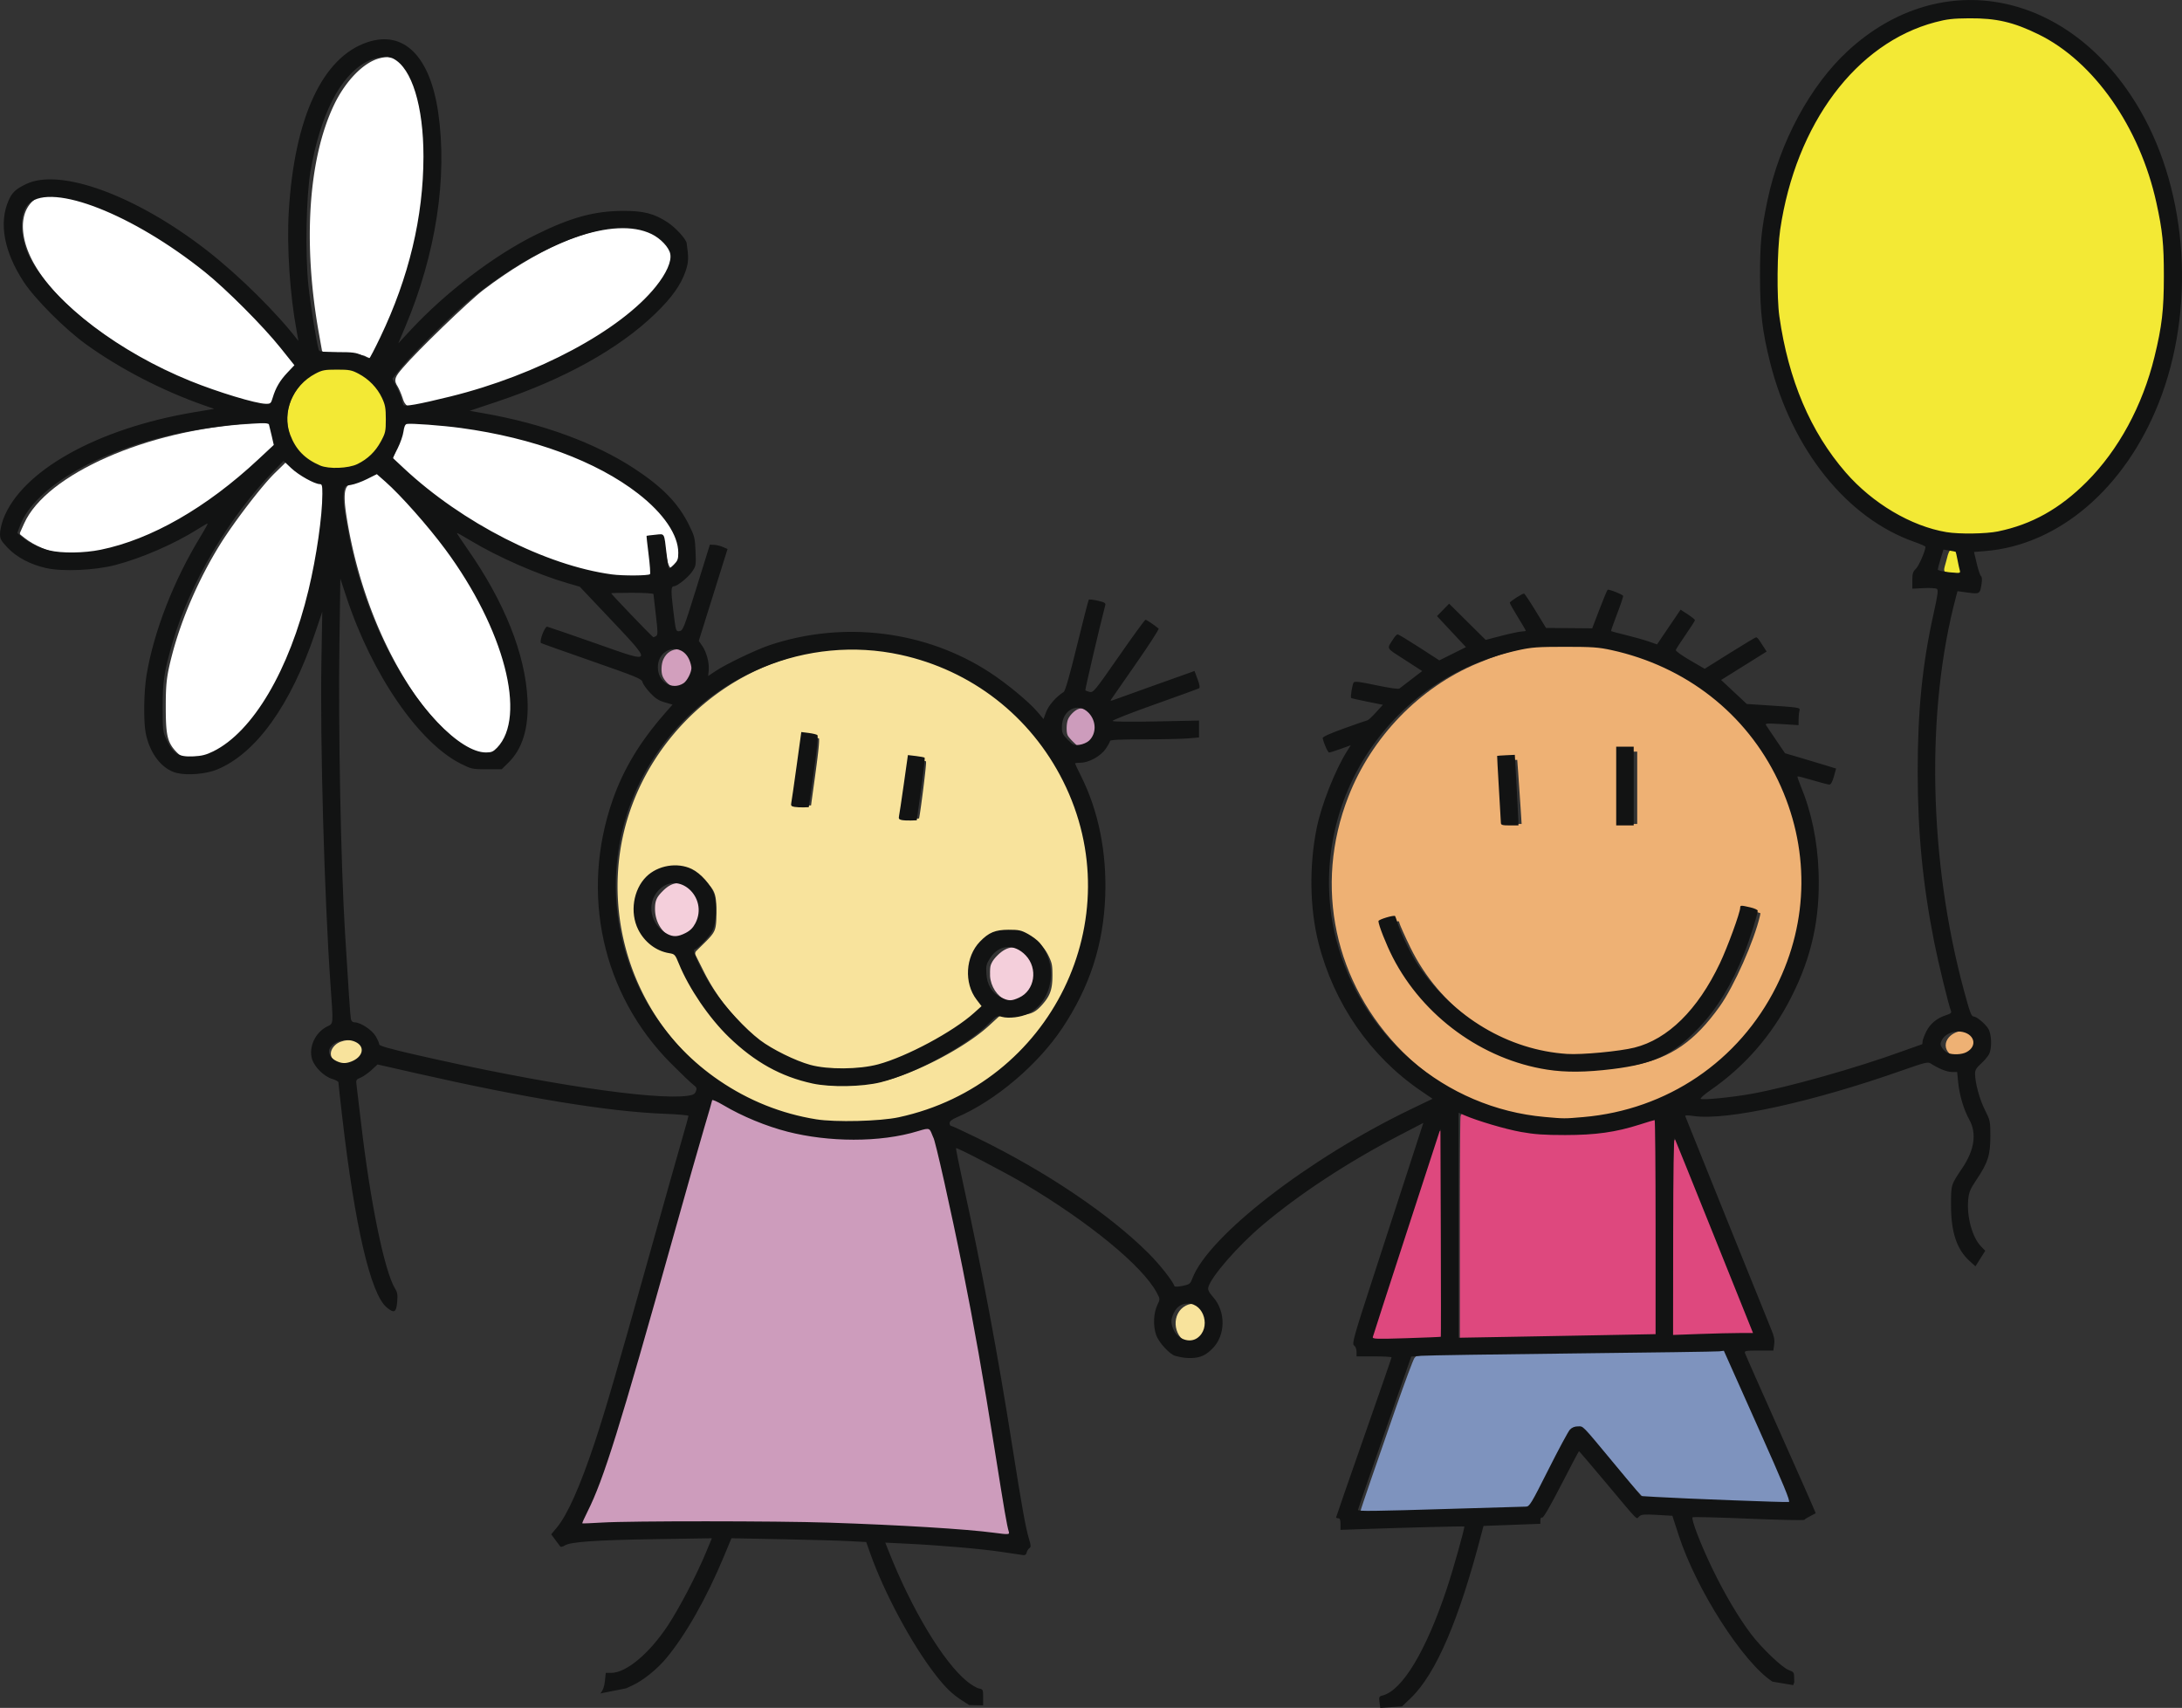
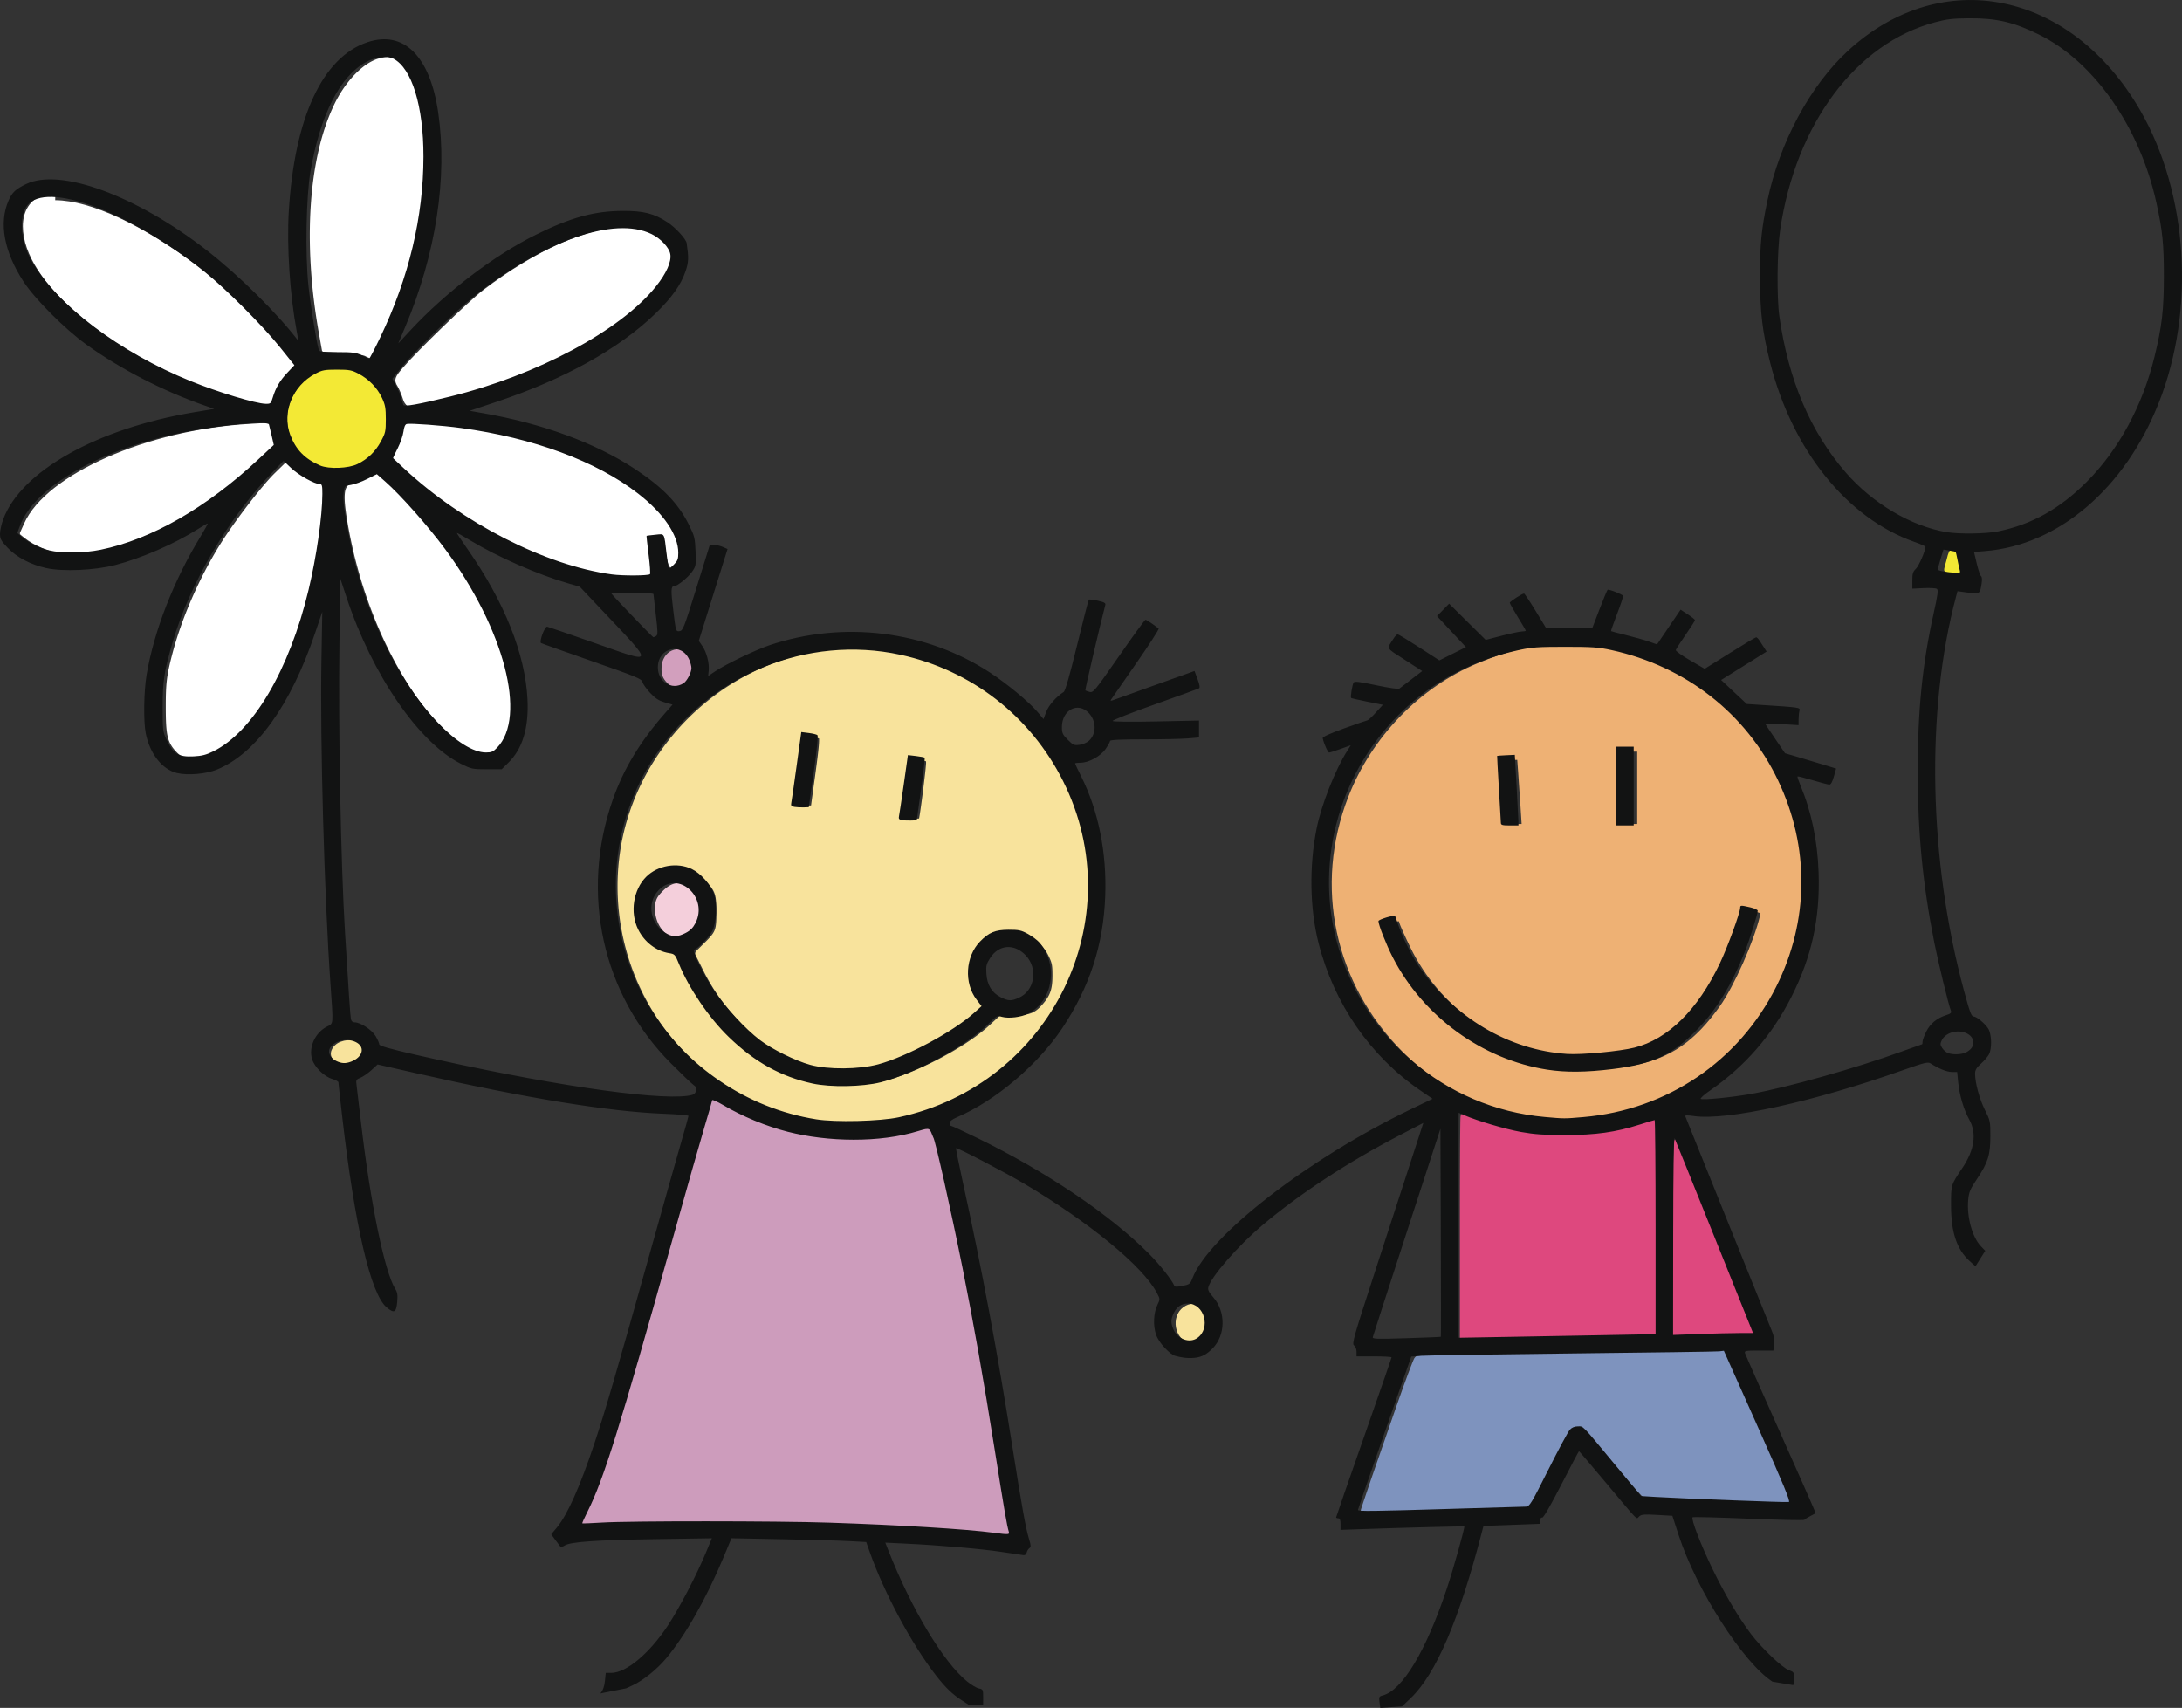
<svg xmlns="http://www.w3.org/2000/svg" xmlns:ns1="http://www.inkscape.org/namespaces/inkscape" xmlns:ns2="http://sodipodi.sourceforge.net/DTD/sodipodi-0.dtd" width="395.788mm" height="309.801mm" viewBox="0 0 395.788 309.801" version="1.1" id="svg1" xml:space="preserve" ns1:version="1.3.1 (91b66b0783, 2023-11-16)" ns2:docname="logo-no-text.svg">
  <rect x="0" y="0" width="395.788" height="309.801" fill="#333333" stroke="none" />
  <ns2:namedview id="namedview1" pagecolor="#505050" bordercolor="#eeeeee" borderopacity="1" ns1:showpageshadow="0" ns1:pageopacity="0" ns1:pagecheckerboard="false" ns1:deskcolor="#505050" ns1:document-units="mm" ns1:zoom="0.70710678" ns1:cx="1074.0952" ns1:cy="675.99408" ns1:window-width="2557" ns1:window-height="1358" ns1:window-x="2547" ns1:window-y="0" ns1:window-maximized="0" ns1:current-layer="g1" />
  <defs id="defs1">
    <ns1:path-effect effect="fillet_chamfer" id="path-effect1" is_visible="true" lpeversion="1" nodesatellites_param="F,0,0,1,0,0,0,1 @ F,0,0,1,0,0,0,1 @ F,0,0,1,0,0,0,1 @ F,0,0,1,0,0,0,1 @ F,0,0,1,0,0,0,1 @ F,0,0,1,0,0,0,1 @ F,0,0,1,0,0,0,1 @ F,0,0,1,0,0,0,1 @ F,0,0,1,0,0,0,1 @ F,0,0,1,0,0,0,1 @ F,0,0,1,0,0,0,1 @ F,0,0,1,0,0,0,1 @ F,0,0,1,0,0,0,1 @ F,0,0,1,0,0,0,1 @ F,0,0,1,0,0,0,1 @ F,0,0,1,0,0,0,1 @ F,0,0,1,0,0,0,1 @ F,0,0,1,0,0,0,1 @ F,0,0,1,0,0,0,1 @ F,0,0,1,0,0,0,1 @ F,0,0,1,0,0,0,1 @ F,0,0,1,0,0,0,1 @ F,0,0,1,0,0,0,1 @ F,0,0,1,0,0,0,1 @ F,0,0,1,0,0,0,1 @ F,0,0,1,0,0,0,1 @ F,0,0,1,0,0,0,1 @ F,0,0,1,0,0,0,1 @ F,0,0,1,0,0,0,1 @ F,0,0,1,0,0,0,1 @ F,0,0,1,0,0,0,1 @ F,0,0,1,0,0,0,1 @ F,0,0,1,0,0,0,1 @ F,0,0,1,0,0,0,1 @ F,0,0,1,0,0,0,1 @ F,0,0,1,0,0,0,1 @ F,0,0,1,0,0,0,1 @ F,0,0,1,0,0,0,1 @ F,0,0,1,0,0,0,1 @ F,0,0,1,0,0,0,1 @ F,0,0,1,0,0,0,1 @ F,0,0,1,0,0,0,1 @ F,0,0,1,0,0,0,1 @ F,0,0,1,0,0,0,1 @ F,0,0,1,0,0,0,1 @ F,0,0,1,0,0,0,1 @ F,0,0,1,0,0,0,1 @ F,0,0,1,0,0,0,1 @ F,0,0,1,0,0,0,1 @ F,0,0,1,0,0,0,1 @ F,0,0,1,0,0,0,1 @ F,0,0,1,0,0,0,1 @ F,0,0,1,0,0,0,1 @ F,0,0,1,0,0,0,1 @ F,0,0,1,0,0,0,1 @ F,0,0,1,0,0,0,1 @ F,0,0,1,0,0,0,1 @ F,0,0,1,0,0,0,1 @ F,0,0,1,0,0,0,1 @ F,0,0,1,0,0,0,1 @ F,0,0,1,0,0,0,1 @ F,0,0,1,0,0,0,1 @ F,0,0,1,0,0,0,1 @ F,0,0,1,0,0,0,1 @ F,0,0,1,0,0,0,1 @ F,0,0,1,0,0,0,1 @ F,0,0,1,0,0,0,1 @ F,0,0,1,0,0,0,1 @ F,0,0,1,0,0,0,1 @ F,0,0,1,0,0,0,1 @ F,0,0,1,0,0,0,1 @ F,0,0,1,0,0,0,1 @ F,0,0,1,0,0,0,1 @ F,0,0,1,0,0,0,1 @ F,0,0,1,0,0,0,1 @ F,0,0,1,0,0,0,1 @ F,0,0,1,0,0,0,1 @ F,0,0,1,0,0,0,1 @ F,0,0,1,0,0,0,1 @ F,0,0,1,0,0,0,1 @ F,0,0,1,0,0,0,1 @ F,0,0,1,0,0,0,1 @ F,0,0,1,0,0,0,1 @ F,0,0,1,0,0,0,1 @ F,0,0,1,0,0,0,1 @ F,0,0,1,0,0,0,1 @ F,0,0,1,0,0,0,1 @ F,0,0,1,0,0,0,1 @ F,0,0,1,0,0,0,1 @ F,0,0,1,0,0,0,1 @ F,0,0,1,0,0,0,1 @ F,0,0,1,0,0,0,1 @ F,0,0,1,0,0,0,1 @ F,0,0,1,0,0,0,1 @ F,0,0,1,0,0,0,1 @ F,0,0,1,0,0,0,1 @ F,0,0,1,0,0,0,1 @ F,0,0,1,0,0,0,1 @ F,0,0,1,0,0,0,1 @ F,0,0,1,0,0,0,1 @ F,0,0,1,0,0,0,1 @ F,0,0,1,0,0,0,1 @ F,0,0,1,0,0,0,1 @ F,0,0,1,0,0,0,1 @ F,0,0,1,0,0,0,1 @ F,0,0,1,0,0,0,1 @ F,0,0,1,0,0,0,1 @ F,0,0,1,0,0,0,1 @ F,0,0,1,0,0,0,1 @ F,0,0,1,0,0,0,1 @ F,0,0,1,0,0,0,1 @ F,0,0,1,0,0,0,1 @ F,0,0,1,0,0,0,1 @ F,0,0,1,0,0,0,1 @ F,0,0,1,0,0,0,1 @ F,0,0,1,0,0,0,1 @ F,0,0,1,0,0,0,1 @ F,0,0,1,0,0,0,1 @ F,0,0,1,0,0,0,1 @ F,0,0,1,0,0,0,1 @ F,0,0,1,0,0,0,1 @ F,0,0,1,0,0,0,1 @ F,0,0,1,0,0,0,1 @ F,0,0,1,0,0,0,1 @ F,0,0,1,0,0,0,1 @ F,0,0,1,0,0,0,1 @ F,0,0,1,0,0,0,1 @ F,0,0,1,0,0,0,1 @ F,0,0,1,0,0,0,1 @ F,0,0,1,0,0,0,1 @ F,0,0,1,0,0,0,1 @ F,0,0,1,0,0,0,1 @ F,0,0,1,0,0,0,1 @ F,0,0,1,0,0,0,1 @ F,0,0,1,0,0,0,1 @ F,0,0,1,0,0,0,1 @ F,0,0,1,0,0,0,1 @ F,0,0,1,0,0,0,1 @ F,0,0,1,0,0,0,1 @ F,0,0,1,0,0,0,1 @ F,0,0,1,0,0,0,1 @ F,0,0,1,0,0,0,1 @ F,0,0,1,0,0,0,1 @ F,0,0,1,0,0,0,1 @ F,0,0,1,0,0,0,1 @ F,0,0,1,0,0,0,1 @ F,0,0,1,0,0,0,1 @ F,0,0,1,0,0,0,1 @ F,0,0,1,0,0,0,1 @ F,0,0,1,0,0,0,1 @ F,0,0,1,0,0,0,1 @ F,0,0,1,0,0,0,1 @ F,0,0,1,0,0,0,1 @ F,0,0,1,0,0,0,1 @ F,0,0,1,0,0,0,1 @ F,0,0,1,0,0,0,1 @ F,0,0,1,0,0,0,1 @ F,0,0,1,0,0,0,1 @ F,0,0,1,0,0,0,1 @ F,0,0,1,0,0,0,1 @ F,0,0,1,0,0,0,1 @ F,0,0,1,0,0,0,1 @ F,0,0,1,0,0,0,1 @ F,0,0,1,0,0,0,1 @ F,0,0,1,0,0,0,1 @ F,0,0,1,0,0,0,1 @ F,0,0,1,0,0,0,1 @ F,0,0,1,0,0,0,1 @ F,0,0,1,0,0,0,1 @ F,0,0,1,0,0,0,1 @ F,0,0,1,0,0,0,1 @ F,0,0,1,0,0,0,1 @ F,0,0,1,0,0,0,1 @ F,0,0,1,0,0,0,1 @ F,0,0,1,0,0,0,1 @ F,0,0,1,0,0,0,1 @ F,0,0,1,0,0,0,1 @ F,0,0,1,0,0,0,1 @ F,0,0,1,0,0,0,1 @ F,0,0,1,0,0,0,1 @ F,0,0,1,0,0,0,1 @ F,0,0,1,0,0,0,1 @ F,0,0,1,0,0,0,1 @ F,0,0,1,0,0,0,1 @ F,0,0,1,0,0,0,1 @ F,0,0,1,0,0,0,1 @ F,0,0,1,0,0,0,1 @ F,0,0,1,0,0,0,1 @ F,0,0,1,0,0,0,1 @ F,0,0,1,0,0,0,1 @ F,0,0,1,0,0,0,1 @ F,0,0,1,0,0,0,1 @ F,0,0,1,0,0,0,1 @ F,0,0,1,0,0,0,1 @ F,0,0,1,0,0,0,1 @ F,0,0,1,0,0,0,1 @ F,0,0,1,0,0,0,1 @ F,0,0,1,0,0,0,1 @ F,0,0,1,0,0,0,1 @ F,0,0,1,0,0,0,1 @ F,0,0,1,0,0,0,1 @ F,0,0,1,0,0,0,1 @ F,0,0,1,0,0,0,1 @ F,0,0,1,0,0,0,1 @ F,0,0,1,0,0,0,1 @ F,0,0,1,0,0,0,1 @ F,0,0,1,0,0,0,1 @ F,0,0,1,0,0,0,1 @ F,0,0,1,0,0,0,1 @ F,0,0,1,0,0,0,1 @ F,0,0,1,0,0,0,1 @ F,0,0,1,0,0,0,1 @ F,0,0,1,0,0,0,1 @ F,0,0,1,0,0,0,1 @ F,0,0,1,0,0,0,1 @ F,0,0,1,0,0,0,1 @ F,0,0,1,0,0,0,1 @ F,0,0,1,0,0,0,1 @ F,0,0,1,0,0,0,1 @ F,0,0,1,0,0,0,1 @ F,0,0,1,0,0,0,1 @ F,0,0,1,0,0,0,1 @ F,0,0,1,0,0,0,1 @ F,0,0,1,0,0,0,1 @ F,0,0,1,0,0,0,1 @ F,0,0,1,0,0,0,1 @ F,0,0,1,0,0,0,1 @ F,0,0,1,0,0,0,1 @ F,0,0,1,0,0,0,1 @ F,0,0,1,0,0,0,1 @ F,0,0,1,0,0,0,1 @ F,0,0,1,0,0,0,1 @ F,0,0,1,0,0,0,1 @ F,0,0,1,0,0,0,1 @ F,0,0,1,0,0,0,1 @ F,0,0,1,0,0,0,1 @ F,0,0,1,0,0,0,1 @ F,0,0,1,0,0,0,1 @ F,0,0,1,0,0,0,1 @ F,0,0,1,0,0,0,1 @ F,0,0,1,0,0,0,1 @ F,0,0,1,0,0,0,1 @ F,0,0,1,0,0,0,1 @ F,0,0,1,0,0,0,1 @ F,0,0,1,0,0,0,1 @ F,0,0,1,0,0,0,1 @ F,0,0,1,0,0,0,1 @ F,0,0,1,0,0,0,1 @ F,0,0,1,0,0,0,1 @ F,0,0,1,0,0,0,1 @ F,0,0,1,0,0,0,1 @ F,0,0,1,0,0,0,1 @ F,0,0,1,0,0,0,1 @ F,0,0,1,0,0,0,1 @ F,0,0,1,0,0,0,1 @ F,0,0,1,0,0,0,1 @ F,0,0,1,0,0,0,1 @ F,0,0,1,0,0,0,1 @ F,0,0,1,0,0,0,1 @ F,0,0,1,0,0,0,1 @ F,0,0,1,0,0,0,1 @ F,0,0,1,0,0,0,1 @ F,0,0,1,0,0,0,1 @ F,0,0,1,0,0,0,1 @ F,0,0,1,0,0,0,1 @ F,0,0,1,0,0,0,1 @ F,0,0,1,0,0,0,1 @ F,0,0,1,0,0,0,1 @ F,0,0,1,0,0,0,1 @ F,0,0,1,0,0,0,1 @ F,0,0,1,0,0,0,1 @ F,0,0,1,0,0,0,1 @ F,0,0,1,0,0,0,1 @ F,0,0,1,0,0,0,1 @ F,0,0,1,0,0,0,1 @ F,0,0,1,0,0,0,1 @ F,0,0,1,0,0,0,1 @ F,0,0,1,0,0,0,1 @ F,0,0,1,0,0,0,1 @ F,0,0,1,0,0,0,1 @ F,0,0,1,0,0,0,1 @ F,0,0,1,0,0,0,1 @ F,0,0,1,0,0,0,1 @ F,0,0,1,0,0,0,1 @ F,0,0,1,0,0,0,1 @ F,0,0,1,0,0,0,1 @ F,0,0,1,0,0,0,1 @ F,0,0,1,0,0,0,1 @ F,0,0,1,0,0,0,1 @ F,0,0,1,0,0,0,1 @ F,0,0,1,0,0,0,1 @ F,0,0,1,0,0,0,1 @ F,0,0,1,0,0,0,1 @ F,0,0,1,0,0,0,1 @ F,0,0,1,0,0,0,1 @ F,0,0,1,0,0,0,1 @ F,0,0,1,0,0,0,1 @ F,0,0,1,0,0,0,1 @ F,0,0,1,0,0,0,1 @ F,0,0,1,0,0,0,1 @ F,0,0,1,0,0,0,1 @ F,0,0,1,0,0,0,1 @ F,0,0,1,0,0,0,1 @ F,0,0,1,0,0,0,1 @ F,0,0,1,0,0,0,1 @ F,0,0,1,0,0,0,1 @ F,0,0,1,0,0,0,1 @ F,0,0,1,0,0,0,1 @ F,0,0,1,0,0,0,1 @ F,0,0,1,0,0,0,1 @ F,0,0,1,0,0,0,1 @ F,0,0,1,0,0,0,1 @ F,0,0,1,0,0,0,1 @ F,0,0,1,0,0,0,1 @ F,0,0,1,0,0,0,1 @ F,0,0,1,0,0,0,1 @ F,0,0,1,0,0,0,1 @ F,0,0,1,0,0,0,1 @ F,0,0,1,0,0,0,1 @ F,0,0,1,0,0,0,1 @ F,0,0,1,0,0,0,1 @ F,0,0,1,0,0,0,1 @ F,0,0,1,0,0,0,1 @ F,0,0,1,0,0,0,1 @ F,0,0,1,0,0,0,1 @ F,0,0,1,0,0,0,1 @ F,0,0,1,0,0,0,1 @ F,0,0,1,0,0,0,1 @ F,0,0,1,0,0,0,1 @ F,0,0,1,0,0,0,1 @ F,0,0,1,0,0,0,1 @ F,0,0,1,0,0,0,1 @ F,0,0,1,0,0,0,1 @ F,0,0,1,0,0,0,1 @ F,0,0,1,0,0,0,1 @ F,0,0,1,0,0,0,1 @ F,0,0,1,0,0,0,1 @ F,0,0,1,0,0,0,1 @ F,0,0,1,0,0,0,1 @ F,0,0,1,0,0,0,1 @ F,0,0,1,0,0,0,1 @ F,0,0,1,0,0,0,1 @ F,0,0,1,0,0,0,1 @ F,0,0,1,0,0,0,1 @ F,0,0,1,0,0,0,1 @ F,0,0,1,0,0,0,1 @ F,0,0,1,0,0,0,1 @ F,0,0,1,0,0,0,1 @ F,0,0,1,0,0,0,1 @ F,0,0,1,0,0,0,1 @ F,0,0,1,0,0,0,1 @ F,0,0,1,0,0,0,1 @ F,0,0,1,0,0,0,1 @ F,0,0,1,0,0,0,1 @ F,0,0,1,0,0,0,1 @ F,0,0,1,0,0,0,1 @ F,0,0,1,0,0,0,1 @ F,0,0,1,0,0,0,1 @ F,0,0,1,0,0,0,1 @ F,0,0,1,0,0,0,1 @ F,0,0,1,0,0,0,1 @ F,0,0,1,0,0,0,1 @ F,0,0,1,0,0,0,1 @ F,0,0,1,0,0,0,1 @ F,0,0,1,0,0,0,1 @ F,0,0,1,0,0,0,1 @ F,0,0,1,0,0,0,1 @ F,0,0,1,0,0,0,1 @ F,0,0,1,0,0,0,1 @ F,0,0,1,0,0,0,1 @ F,0,0,1,0,0,0,1 @ F,0,0,1,0,0,0,1 | F,0,0,1,0,0,0,1 @ F,0,0,1,0,0,0,1 @ F,0,0,1,0,0,0,1 @ F,0,0,1,0,0,0,1 @ F,0,0,1,0,0,0,1 @ F,0,0,1,0,0,0,1 @ F,0,0,1,0,0,0,1 @ F,0,0,1,0,0,0,1 @ F,0,0,1,0,0,0,1 @ F,0,0,1,0,0,0,1 @ F,0,0,1,0,0,0,1 @ F,0,0,1,0,0,0,1 @ F,0,0,1,0,0,0,1 @ F,0,0,1,0,0,0,1 @ F,0,0,1,0,0,0,1 @ F,0,0,1,0,0,0,1 | F,0,0,1,0,0,0,1 @ F,0,0,1,0,0,0,1 @ F,0,0,1,0,0,0,1 @ F,0,0,1,0,0,0,1 @ F,0,0,1,0,0,0,1 @ F,0,0,1,0,0,0,1 @ F,0,0,1,0,0,0,1 @ F,0,0,1,0,0,0,1 @ F,0,0,1,0,0,0,1 @ F,0,0,1,0,0,0,1 @ F,0,0,1,0,0,0,1 @ F,0,0,1,0,0,0,1 @ F,0,0,1,0,0,0,1 @ F,0,0,1,0,0,0,1 @ F,0,0,1,0,0,0,1 @ F,0,0,1,0,0,0,1 @ F,0,0,1,0,0,0,1 | F,0,0,1,0,0,0,1 @ F,0,0,1,0,0,0,1 @ F,0,0,1,0,0,0,1 @ F,0,0,1,0,0,0,1 @ F,0,0,1,0,0,0,1 | F,0,0,1,0,0,0,1 @ F,0,0,1,0,0,0,1 @ F,0,0,1,0,0,0,1 @ F,0,0,1,0,0,0,1 @ F,0,0,1,0,0,0,1 @ F,0,0,1,0,0,0,1 @ F,0,0,1,0,0,0,1 | F,0,0,1,0,0,0,1 @ F,0,0,1,0,0,0,1 @ F,0,0,1,0,0,0,1 @ F,0,0,1,0,0,0,1 @ F,0,0,1,0,0,0,1 @ F,0,0,1,0,0,0,1 @ F,0,0,1,0,0,0,1 @ F,0,0,1,0,0,0,1 @ F,0,0,1,0,0,0,1 @ F,0,0,1,0,0,0,1 @ F,0,0,1,0,0,0,1 @ F,0,0,1,0,0,0,1 | F,0,0,1,0,0,0,1 @ F,0,0,1,0,0,0,1 @ F,0,0,1,0,0,0,1 @ F,0,0,1,0,0,0,1 @ F,0,0,1,0,0,0,1 @ F,0,0,1,0,0,0,1 @ F,0,0,1,0,0,0,1 @ F,0,0,1,0,0,0,1 | F,0,0,1,0,0,0,1 @ F,0,0,1,0,0,0,1 @ F,0,0,1,0,0,0,1 @ F,0,0,1,0,0,0,1 @ F,0,0,1,0,0,0,1 @ F,0,0,1,0,0,0,1 | F,0,0,1,0,0,0,1 @ F,0,0,1,0,0,0,1 @ F,0,0,1,0,0,0,1 @ F,0,0,1,0,0,0,1 @ F,0,0,1,0,0,0,1 @ F,0,0,1,0,0,0,1 @ F,0,0,1,0,0,0,1 @ F,0,0,1,0,0,0,1 @ F,0,0,1,0,0,0,1 @ F,0,0,1,0,0,0,1 @ F,0,0,1,0,0,0,1 @ F,0,0,1,0,0,0,1 @ F,0,0,1,0,0,0,1 @ F,0,0,1,0,0,0,1 @ F,0,0,1,0,0,0,1 @ F,0,0,1,0,0,0,1 @ F,0,0,1,0,0,0,1 @ F,0,0,1,0,0,0,1 @ F,0,0,1,0,0,0,1 @ F,0,0,1,0,0,0,1 @ F,0,0,1,0,0,0,1 @ F,0,0,1,0,0,0,1 @ F,0,0,1,0,0,0,1 @ F,0,0,1,0,0,0,1 @ F,0,0,1,0,0,0,1 @ F,0,0,1,0,0,0,1 | F,0,0,1,0,0,0,1 @ F,0,0,1,0,0,0,1 @ F,0,0,1,0,0,0,1 @ F,0,0,1,0,0,0,1 @ F,0,0,1,0,0,0,1 @ F,0,0,1,0,0,0,1 | F,0,0,1,0,0,0,1 @ F,0,0,1,0,0,0,1 @ F,0,0,1,0,0,0,1 @ F,0,0,1,0,0,0,1 | F,0,0,1,0,0,0,1 @ F,0,0,1,0,0,0,1 @ F,0,0,1,0,0,0,1 @ F,0,0,1,0,0,0,1 @ F,0,0,1,0,0,0,1 @ F,0,0,1,0,0,0,1 @ F,0,0,1,0,0,0,1 @ F,0,0,1,0,0,0,1 @ F,0,0,1,0,0,0,1 @ F,0,0,1,0,0,0,1 | F,0,0,1,0,0,0,1 @ F,0,0,1,0,0,0,1 @ F,0,0,1,0,0,0,1 @ F,0,0,1,0,0,0,1 @ F,0,0,1,0,0,0,1 @ F,0,0,1,0,0,0,1 @ F,0,0,1,0,0,0,1 @ F,0,0,1,0,0,0,1 @ F,0,0,1,0,0,0,1 @ F,0,0,1,0,0,0,1 | F,0,0,1,0,0,0,1 @ F,0,0,1,0,0,0,1 @ F,0,0,1,0,0,0,1 @ F,0,0,1,0,0,0,1 @ F,0,0,1,0,0,0,1 @ F,0,0,1,0,0,0,1 @ F,0,0,1,0,0,0,1 @ F,0,0,1,0,0,0,1 @ F,0,0,1,0,0,0,1 @ F,0,0,1,0,0,0,1 | F,0,0,1,0,0,0,1 @ F,0,0,1,0,0,0,1 @ F,0,0,1,0,0,0,1 @ F,0,0,1,0,0,0,1 @ F,0,0,1,0,0,0,1 @ F,0,0,1,0,0,0,1 @ F,0,0,1,0,0,0,1 @ F,0,0,1,0,0,0,1 @ F,0,0,1,0,0,0,1 @ F,0,0,1,0,0,0,1 @ F,0,0,1,0,0,0,1 @ F,0,0,1,0,0,0,1 @ F,0,0,1,0,0,0,1 @ F,0,0,1,0,0,0,1 @ F,0,0,1,0,0,0,1 @ F,0,0,1,0,0,0,1 | F,0,0,1,0,0,0,1 @ F,0,0,1,0,0,0,1 @ F,0,0,1,0,0,0,1 @ F,0,0,1,0,0,0,1 @ F,0,0,1,0,0,0,1 @ F,0,0,1,0,0,0,1 @ F,0,0,1,0,0,0,1 @ F,0,0,1,0,0,0,1 @ F,0,0,1,0,0,0,1 @ F,0,0,1,0,0,0,1 | F,0,0,1,0,0,0,1 @ F,0,0,1,0,0,0,1 @ F,0,0,1,0,0,0,1 @ F,0,0,1,0,0,0,1 @ F,0,0,1,0,0,0,1 @ F,0,0,1,0,0,0,1 @ F,0,0,1,0,0,0,1 @ F,0,0,1,0,0,0,1 | F,0,0,1,0,0,0,1 @ F,0,0,1,0,0,0,1 @ F,0,0,1,0,0,0,1 @ F,0,0,1,0,0,0,1 @ F,0,0,1,0,0,0,1 @ F,0,0,1,0,0,0,1 @ F,0,0,1,0,0,0,1 @ F,0,0,1,0,0,0,1 @ F,0,0,1,0,0,0,1 @ F,0,0,1,0,0,0,1 @ F,0,0,1,0,0,0,1 @ F,0,0,1,0,0,0,1 @ F,0,0,1,0,0,0,1 @ F,0,0,1,0,0,0,1 @ F,0,0,1,0,0,0,1 @ F,0,0,1,0,0,0,1 @ F,0,0,1,0,0,0,1 @ F,0,0,1,0,0,0,1 @ F,0,0,1,0,0,0,1 @ F,0,0,1,0,0,0,1 @ F,0,0,1,0,0,0,1 @ F,0,0,1,0,0,0,1 @ F,0,0,1,0,0,0,1 @ F,0,0,1,0,0,0,1 @ F,0,0,1,0,0,0,1 @ F,0,0,1,0,0,0,1 @ F,0,0,1,0,0,0,1 @ F,0,0,1,0,0,0,1 @ F,0,0,1,0,0,0,1 @ F,0,0,1,0,0,0,1 @ F,0,0,1,0,0,0,1 @ F,0,0,1,0,0,0,1 @ F,0,0,1,0,0,0,1 @ F,0,0,1,0,0,0,1 | F,0,0,1,0,0,0,1 @ F,0,0,1,0,0,0,1 @ F,0,0,1,0,0,0,1 @ F,0,0,1,0,0,0,1 | F,0,0,1,0,0,0,1 @ F,0,0,1,0,0,0,1 @ F,0,0,1,0,0,0,1 @ F,0,0,1,0,0,0,1 @ F,0,0,1,0,0,0,1 @ F,0,0,1,0,0,0,1 | F,0,0,1,0,0,0,1 @ F,0,0,1,0,0,0,1 @ F,0,0,1,0,0,0,1 @ F,0,0,1,0,0,0,1 @ F,0,0,1,0,0,0,1 @ F,0,0,1,0,0,0,1 @ F,0,0,1,0,0,0,1 @ F,0,0,1,0,0,0,1 @ F,0,0,1,0,0,0,1 @ F,0,0,1,0,0,0,1 @ F,0,0,1,0,0,0,1 | F,0,0,1,0,0,0,1 @ F,0,0,1,0,0,0,1 @ F,0,0,1,0,0,0,1 @ F,0,0,1,0,0,0,1 @ F,0,0,1,0,0,0,1 @ F,0,0,1,0,0,0,1 @ F,0,0,1,0,0,0,1 @ F,0,0,1,0,0,0,1 @ F,0,0,1,0,0,0,1 @ F,0,0,1,0,0,0,1 | F,0,0,1,0,0,0,1 @ F,0,0,1,0,0,0,1 @ F,0,0,1,0,0,0,1 @ F,0,0,1,0,0,0,1 @ F,0,0,1,0,0,0,1 @ F,0,0,1,0,0,0,1 | F,0,0,1,0,0,0,1 @ F,0,0,1,0,0,0,1 @ F,0,0,1,0,0,0,1 @ F,0,0,1,0,0,0,1 | F,0,0,1,0,0,0,1 @ F,0,0,1,0,0,0,1 @ F,0,0,1,0,0,0,1 @ F,0,0,1,0,0,0,1 @ F,0,0,1,0,0,0,1 @ F,0,0,1,0,0,0,1 @ F,0,0,1,0,0,0,1 | F,0,0,1,0,0,0,1 @ F,0,0,1,0,0,0,1 @ F,0,0,1,0,0,0,1 @ F,0,0,1,0,0,0,1 @ F,0,0,1,0,0,0,1 @ F,0,0,1,0,0,0,1 @ F,0,0,1,0,0,0,1 @ F,0,0,1,0,0,0,1 @ F,0,0,1,0,0,0,1 @ F,0,0,1,0,0,0,1 @ F,0,0,1,0,0,0,1 @ F,0,0,1,0,0,0,1 @ F,0,0,1,0,0,0,1 @ F,0,0,1,0,0,0,1 @ F,0,0,1,0,0,0,1 @ F,0,0,1,0,0,0,1 @ F,0,0,1,0,0,0,1 | F,0,0,1,0,0,0,1 @ F,0,0,1,0,0,0,1 @ F,0,0,1,0,0,0,1 @ F,0,0,1,0,0,0,1 @ F,0,0,1,0,0,0,1 @ F,0,0,1,0,0,0,1 @ F,0,0,1,0,0,0,1 @ F,0,0,1,0,0,0,1 | F,0,0,1,0,0,0,1 @ F,0,0,1,0,0,0,1 @ F,0,0,1,0,0,0,1 @ F,0,0,1,0,0,0,1 @ F,0,0,1,0,0,0,1 @ F,0,0,1,0,0,0,1 @ F,0,0,1,0,0,0,1 @ F,0,0,1,0,0,0,1 @ F,0,0,1,0,0,0,1 @ F,0,0,1,0,0,0,1 | F,0,0,1,0,0,0,1 @ F,0,0,1,0,0,0,1 @ F,0,0,1,0,0,0,1 @ F,0,0,1,0,0,0,1 @ F,0,0,1,0,0,0,1 @ F,0,0,1,0,0,0,1 @ F,0,0,1,0,0,0,1 @ F,0,0,1,0,0,0,1 @ F,0,0,1,0,0,0,1 @ F,0,0,1,0,0,0,1 @ F,0,0,1,0,0,0,1 @ F,0,0,1,0,0,0,1 | F,0,0,1,0,0,0,1 @ F,0,0,1,0,0,0,1 @ F,0,0,1,0,0,0,1 @ F,0,0,1,0,0,0,1 @ F,0,0,1,0,0,0,1 @ F,0,0,1,0,0,0,1 @ F,0,0,1,0,0,0,1 @ F,0,0,1,0,0,0,1 @ F,0,0,1,0,0,0,1 | F,0,0,1,0,0,0,1 @ F,0,0,1,0,0,0,1 @ F,0,0,1,0,0,0,1 @ F,0,0,1,0,0,0,1 @ F,0,0,1,0,0,0,1 @ F,0,0,1,0,0,0,1 @ F,0,0,1,0,0,0,1 @ F,0,0,1,0,0,0,1 @ F,0,0,1,0,0,0,1 @ F,0,0,1,0,0,0,1 | F,0,0,1,0,0,0,1 @ F,0,0,1,0,0,0,1 @ F,0,0,1,0,0,0,1 @ F,0,0,1,0,0,0,1 @ F,0,0,1,0,0,0,1 @ F,0,0,1,0,0,0,1 @ F,0,0,1,0,0,0,1 @ F,0,0,1,0,0,0,1 @ F,0,0,1,0,0,0,1 | F,0,0,1,0,0,0,1 @ F,0,0,1,0,0,0,1 @ F,0,0,1,0,0,0,1 @ F,0,0,1,0,0,0,1 @ F,0,0,1,0,0,0,1 @ F,0,0,1,0,0,0,1 @ F,0,0,1,0,0,0,1 @ F,0,0,1,0,0,0,1 @ F,0,0,1,0,0,0,1 @ F,0,0,1,0,0,0,1" radius="0" unit="px" method="auto" mode="F" chamfer_steps="1" flexible="false" use_knot_distance="true" apply_no_radius="true" apply_with_radius="true" only_selected="false" hide_knots="false" />
  </defs>
  <g ns1:label="Layer 1" ns1:groupmode="layer" id="layer1" transform="translate(84.416,46.098)">
    <g id="g1" transform="translate(-0.146,-0.219)">
      <path id="path45" style="fill:#7e93be;fill-rule:evenodd;stroke-linecap:square" transform="matrix(0.265,0,0,0.265,-485.114,-46.699)" d="m 2694.396,927.262 c -1.443,0.004 -3.55,0.02 -6.256,0.043 -5.411,0.047 -13.214,0.129 -22.834,0.24 -19.239,0.223 -45.739,0.564 -74.861,0.967 -41.172,0.57 -67.715,1.006 -84.111,1.424 -8.198,0.209 -13.855,0.412 -17.576,0.629 -1.861,0.108 -3.231,0.218 -4.258,0.346 -0.514,0.064 -0.933,0.128 -1.363,0.23 -0.43,0.102 -0.796,-0.15 -1.92,1.014 -0.617,0.639 -0.561,0.755 -0.685,0.994 -0.124,0.239 -0.238,0.482 -0.367,0.77 -0.258,0.574 -0.563,1.308 -0.928,2.217 -0.73,1.817 -1.686,4.319 -2.814,7.348 -2.256,6.057 -5.192,14.213 -8.271,23.029 -6.792,19.448 -12.789,36.757 -17.09,49.303 -2.15,6.273 -3.876,11.355 -5.068,14.924 -0.596,1.784 -1.058,3.189 -1.377,4.189 -0.159,0.5 -0.283,0.896 -0.375,1.211 -0.046,0.157 -0.083,0.291 -0.119,0.435 -0.036,0.145 -0.121,-0.027 -0.121,0.885 0,1.238 0.755,2.069 1.164,2.391 0.409,0.322 0.658,0.403 0.852,0.477 0.386,0.147 0.581,0.173 0.783,0.209 0.405,0.071 0.77,0.103 1.227,0.137 0.914,0.067 2.131,0.114 3.676,0.148 3.089,0.069 7.445,0.087 12.682,0.064 10.474,-0.045 24.452,-0.254 38.549,-0.553 14.097,-0.299 28.308,-0.687 39.25,-1.096 5.471,-0.204 10.123,-0.414 13.555,-0.621 1.716,-0.103 3.123,-0.206 4.205,-0.31 0.541,-0.053 1,-0.103 1.404,-0.164 0.405,-0.061 0.648,-0.055 1.318,-0.32 1.162,-0.46 1.415,-0.921 1.832,-1.391 0.416,-0.47 0.816,-0.999 1.264,-1.643 0.896,-1.288 1.97,-3.021 3.277,-5.266 2.616,-4.489 6.142,-10.999 10.619,-19.592 3.663,-7.03 7.204,-13.537 9.938,-18.322 1.367,-2.393 2.534,-4.358 3.393,-5.713 0.405,-0.64 0.729,-1.118 0.959,-1.436 0.143,-0.034 0.423,-0.14 1.043,-0.217 0.799,-0.099 1.766,-0.124 2.525,-0.061 0.692,0.058 0.781,0.062 1.266,0.336 0.484,0.274 1.371,0.957 2.785,2.4 2.829,2.886 7.686,8.64 16.691,19.449 5.849,7.021 10.883,12.85 14.672,17.014 1.895,2.082 3.473,3.744 4.725,4.963 0.626,0.609 1.166,1.106 1.67,1.518 0.504,0.412 0.721,0.769 1.914,1.123 0.901,0.267 1.382,0.269 2.361,0.369 0.979,0.1 2.236,0.204 3.752,0.312 3.032,0.218 7.09,0.457 11.838,0.703 9.496,0.492 21.737,1.016 33.846,1.467 12.109,0.451 24.081,0.828 33.047,1.024 4.483,0.098 8.21,0.15 10.854,0.143 1.322,0 2.365,-0.021 3.152,-0.061 0.394,-0.02 0.708,-0.038 1.068,-0.09 0.18,-0.026 0.353,-0.043 0.719,-0.164 0.183,-0.061 0.418,-0.124 0.838,-0.42 0.42,-0.296 1.289,-1.131 1.289,-2.477 0,-0.844 -0.1,-0.813 -0.146,-0.975 -0.046,-0.162 -0.091,-0.295 -0.143,-0.443 -0.103,-0.297 -0.233,-0.641 -0.398,-1.066 -0.331,-0.85 -0.8,-2.007 -1.395,-3.445 -1.19,-2.877 -2.883,-6.874 -4.916,-11.627 -4.066,-9.506 -9.496,-22.028 -14.967,-34.539 -5.471,-12.512 -10.98,-25.011 -15.207,-34.471 -2.113,-4.73 -3.906,-8.697 -5.217,-11.539 -0.655,-1.421 -1.188,-2.558 -1.592,-3.387 -0.202,-0.414 -0.369,-0.747 -0.517,-1.027 -0.074,-0.14 -0.142,-0.265 -0.227,-0.406 -0.085,-0.141 -0.042,-0.208 -0.541,-0.707 -5e-4,-5e-4 -1.229,-0.749 -1.408,-0.793 -0.179,-0.044 -0.257,-0.054 -0.322,-0.062 -0.131,-0.018 -0.183,-0.018 -0.232,-0.021 -0.099,-0.007 -0.157,-0.01 -0.225,-0.012 -0.136,-0.004 -0.288,-0.004 -0.484,-0.006 -0.392,-0.003 -0.945,-0.004 -1.666,-0.002 z" />
      <path id="path44" style="fill:#de487e;fill-rule:evenodd;stroke-width:1.414;stroke-linecap:square" transform="matrix(0.265,0,0,0.265,-485.114,-46.699)" d="m 2665.51,781.555 c -2.274,-0.2 -4.928,0.493 -6.129,1.443 -3.203,2.533 -2.516,3.414 -2.693,4.008 -0.355,1.188 -0.334,1.529 -0.397,2.062 -0.124,1.067 -0.199,2.235 -0.277,3.791 -0.157,3.113 -0.289,7.593 -0.402,13.279 -0.227,11.373 -0.368,27.505 -0.381,46.184 l -0.043,65.318 a 7.779,7.779 0 0 0 8.021,7.779 l 25.809,-0.811 c 7.123,-0.224 13.64,-0.461 18.434,-0.668 2.397,-0.103 4.357,-0.198 5.787,-0.281 0.715,-0.042 1.288,-0.081 1.789,-0.123 0.25,-0.021 0.468,-0.039 0.791,-0.082 0.162,-0.021 0.334,-0.041 0.697,-0.117 0.181,-0.038 0.405,-0.083 0.82,-0.217 0.416,-0.134 0.933,-0.076 2.529,-1.367 0,-0.004 2.851,-4.907 2.885,-5.748 0.034,-0.841 -0.037,-1.181 -0.078,-1.461 -0.082,-0.56 -0.145,-0.749 -0.193,-0.93 -0.096,-0.362 -0.155,-0.536 -0.221,-0.734 -0.131,-0.397 -0.272,-0.792 -0.455,-1.291 -0.365,-0.998 -0.881,-2.358 -1.543,-4.078 -1.323,-3.44 -3.222,-8.293 -5.518,-14.115 -4.592,-11.644 -10.766,-27.151 -17.016,-42.752 -6.25,-15.601 -12.573,-31.293 -17.459,-43.309 -2.443,-6.008 -4.526,-11.093 -6.068,-14.807 -0.771,-1.857 -1.404,-3.366 -1.893,-4.502 -0.488,-1.136 -0.396,-1.21 -1.293,-2.771 -0.415,-0.722 -1.004,-2.023 -3.426,-3.18 -0.606,-0.289 -1.32,-0.455 -2.078,-0.521 z" />
-       <path id="path43" style="fill:#de487e;fill-rule:evenodd;stroke-width:1.414;stroke-linecap:square" transform="matrix(0.265,0,0,0.265,-485.114,-46.699)" d="m 2498.861,777.004 a 7.005,7.005 0 0 0 -4.486,4.49 l -12.492,38.445 c -12.094,37.223 -19.755,60.933 -24.406,75.623 -2.325,7.345 -3.897,12.427 -4.908,15.873 -0.506,1.723 -0.871,3.03 -1.135,4.078 -0.264,1.048 -0.535,1.203 -0.535,3.375 0,1.475 0.616,3.591 1.801,5.02 1.185,1.428 2.528,2.103 3.561,2.494 2.065,0.783 3.487,0.817 5.363,0.902 3.753,0.171 9.134,-0.023 18.17,-0.439 5.956,-0.275 11.409,-0.557 15.43,-0.795 2.01,-0.119 3.657,-0.226 4.869,-0.318 0.606,-0.046 1.092,-0.086 1.533,-0.133 0.22,-0.023 0.415,-0.044 0.717,-0.092 0.151,-0.024 0.316,-0.048 0.654,-0.129 0.338,-0.081 0.354,0.65 2.865,-1.422 8e-4,-6.5e-4 1.569,-1.789 1.816,-2.285 0.247,-0.496 0.343,-0.802 0.418,-1.043 0.15,-0.482 0.183,-0.703 0.215,-0.885 0.064,-0.363 0.073,-0.51 0.086,-0.646 0.025,-0.272 0.033,-0.426 0.041,-0.604 0.016,-0.356 0.025,-0.742 0.035,-1.232 0.02,-0.981 0.036,-2.343 0.049,-4.086 0.026,-3.486 0.039,-8.473 0.039,-14.609 0,-12.274 -0.051,-29.143 -0.152,-47.662 l -0.367,-67.305 a 7.005,7.005 0 0 0 -9.18,-6.615 z" />
      <path id="path42" style="fill:#de487e;fill-rule:evenodd;stroke-width:1.414;stroke-linecap:square" transform="matrix(0.265,0,0,0.265,-485.114,-46.699)" d="m 2516.328,763.918 c -9e-4,0 -2.96,1.308 -2.961,1.309 0,0.001 -0.58,0.808 -0.686,1.039 -0.21,0.462 -0.232,0.64 -0.266,0.789 -0.068,0.298 -0.072,0.402 -0.084,0.51 -0.024,0.215 -0.033,0.352 -0.043,0.52 -0.019,0.336 -0.034,0.743 -0.049,1.27 -0.03,1.054 -0.057,2.561 -0.084,4.498 -0.053,3.874 -0.101,9.453 -0.141,16.336 -0.08,13.767 -0.129,32.743 -0.129,53.619 v 75.889 a 4,4 0 0 0 4.088,4 l 42.656,-0.936 c 23.434,-0.514 53.368,-0.936 66.379,-0.936 h 23.812 a 4,4 0 0 0 4,-4 v -72.832 c 0,-20.037 -0.063,-38.252 -0.164,-51.469 -0.051,-6.608 -0.111,-11.965 -0.178,-15.689 -0.034,-1.862 -0.069,-3.311 -0.107,-4.336 -0.019,-0.512 -0.038,-0.909 -0.064,-1.258 -0.013,-0.175 -0.022,-0.321 -0.061,-0.578 -0.019,-0.128 -0.028,-0.26 -0.139,-0.627 -0.055,-0.184 -0.103,-0.418 -0.408,-0.926 -0.152,-0.254 -0.87,-1.019 -0.871,-1.02 0,-9.9e-4 -2.565,-0.93 -2.566,-0.93 -1.366,0 -0.977,0.106 -1.201,0.158 -0.224,0.052 -0.461,0.113 -0.744,0.188 -0.567,0.15 -1.304,0.355 -2.184,0.605 -1.76,0.501 -4.083,1.182 -6.572,1.934 -17.604,5.316 -24.759,6.218 -49.559,6.264 -26.725,0.049 -34.349,-1.145 -57.727,-9.047 -3.374,-1.14 -6.489,-2.176 -8.805,-2.932 -1.158,-0.378 -2.114,-0.685 -2.818,-0.904 -0.352,-0.11 -0.639,-0.197 -0.883,-0.268 -0.122,-0.035 -0.229,-0.066 -0.365,-0.1 -0.136,-0.034 0.212,-0.141 -1.078,-0.141 z" />
-       <path id="path41" style="fill:#eeb174;fill-rule:evenodd;stroke-width:1.414;stroke-linecap:square" transform="matrix(0.265,0,0,0.265,-485.114,-46.699)" d="m 2855.986,708.68 c -4.397,0.442 -8.276,2.485 -10.336,5.762 -1.03,1.639 -1.541,3.71 -1.072,5.754 0.469,2.044 1.845,3.88 3.867,5.334 2.546,1.831 5.794,2.281 9.006,2.102 3.212,-0.18 6.432,-1.018 8.857,-3.031 2.28,-1.892 3.058,-4.75 2.859,-7.371 -0.199,-2.622 -1.417,-5.35 -4.041,-6.754 -2.998,-1.605 -6.21,-2.09 -9.141,-1.795 z" />
      <path id="path40" style="fill:#eeb174;fill-rule:evenodd;stroke-width:1.414;stroke-linecap:square" transform="matrix(0.265,0,0,0.265,-485.114,-46.699)" d="m 2596.416,444.281 c -4.698,-0.104 -9.803,-0.035 -15.578,0.172 -22.257,0.795 -35.426,3.727 -56.893,12.664 -39.618,16.493 -72.434,50.405 -88.385,91.275 -23.897,61.231 -9.639,127.965 37.34,174.916 25.805,25.79 60.735,42.955 96.381,47.342 21.009,2.585 49.042,-0.517 70.252,-7.73 84.996,-28.909 131.903,-120.565 104.562,-204.506 -17,-52.194 -56.579,-91.042 -109.693,-107.707 -13.44,-4.217 -23.892,-6.115 -37.986,-6.426 z m 28.363,73.32 h 4.244 4.242 v 24.75 24.748 h -4.242 -4.244 v -24.748 z m -80.861,5.656 h 3.451 3.779 l 0.621,8.342 c 0.447,6.008 1.209,17.148 1.691,24.719 l 0.688,10.781 h -3.398 c -1.636,0 -3.209,-0.117 -4.301,-0.281 -0.109,-0.016 -0.132,-0.03 -0.23,-0.047 -0.019,-0.174 -0.033,-0.258 -0.053,-0.461 -0.126,-1.28 -0.272,-3.118 -0.424,-5.344 -0.304,-4.452 -0.634,-10.476 -0.918,-16.971 z m 1.41,43.219 c 0.018,0.007 0.09,0.12 0.113,0.135 -0.031,-0.009 -0.126,-0.024 -0.148,-0.031 -0.089,-0.028 -0.088,-0.15 0.035,-0.104 z m 164.807,60.02 c 2.532,-0.267 9.478,2.435 7.533,1.721 -0.158,-0.304 0.028,0.018 -0.316,1.51 -4.05,17.515 -17.852,48.577 -27.627,62.275 -17.009,23.837 -33.341,35.118 -57.728,40.064 -5.498,1.115 -18.019,2.091 -30.031,2.506 -12.012,0.415 -24.033,0.217 -27.824,-0.48 -28.66,-5.274 -55.435,-19.538 -76.791,-40.945 -15.196,-15.233 -27.368,-34.416 -33.381,-52.469 -0.636,-1.91 -1.036,-3.362 -1.174,-4.289 -0.138,-0.927 -0.01,-1.168 -0.023,-1.139 -0.016,0.029 -0.013,-0.093 0.729,-0.375 0.741,-0.282 2.072,-0.59 3.898,-0.887 2.021,-0.328 2.739,-0.225 2.721,-0.287 0.061,0.16 0.101,0.226 0.203,0.617 0.407,1.558 1.328,3.634 2.701,6.721 1.373,3.087 3.139,6.865 4.977,10.623 19.836,40.562 59.145,69.08 103.641,75.172 12.296,1.684 37.888,0.168 52.072,-2.965 21.349,-4.716 42.227,-23.054 56.678,-48.895 3.171,-5.671 7.856,-16.353 11.852,-26.318 1.998,-4.983 3.807,-9.759 5.131,-13.602 0.662,-1.921 1.204,-3.607 1.592,-5 0.373,-1.338 0.62,-2.247 0.641,-3.42 0.01,-10e-4 0.078,-0.077 0.529,-0.139 z" />
      <path id="path39" style="fill:#f8e39c;fill-rule:evenodd;stroke-linecap:square" transform="matrix(0.265,0,0,0.265,-485.114,-46.699)" d="m 2330.648,895.604 c -2.091,-0.239 -4.305,0.149 -6.396,1.23 -9.883,5.111 -9.025,20.82 1.281,25.373 4.01,1.771 8.231,1.183 11.297,-1.125 3.066,-2.308 4.992,-6.238 4.992,-10.875 0,-7.766 -4.899,-13.887 -11.174,-14.604 z" />
      <path id="path38" style="fill:#f8e39c;fill-rule:evenodd;stroke-linecap:square" transform="matrix(0.265,0,0,0.265,-485.114,-46.699)" d="m 2099,447.111 c -21.944,0 -32.175,1.594 -51.43,8.01 -57.891,19.29 -101.609,71.009 -110.478,130.738 -6.417,43.218 4.821,87.538 30.984,122.148 26.768,35.41 61.669,56.247 108.473,64.852 0.93,0.171 1.663,0.153 3.135,0.189 1.471,0.036 3.407,0.057 5.684,0.065 4.554,0.015 10.473,-0.029 16.676,-0.133 23.661,-0.398 28.74,-1.105 44.647,-6.135 57.455,-18.168 100.231,-65.249 112.814,-124.166 2.808,-13.148 3.777,-38.595 2.023,-52.527 -7.782,-61.824 -51.748,-115.255 -111.098,-135.031 -19.255,-6.416 -29.485,-8.01 -51.43,-8.01 z m -32.938,60.48 c 5.227,0.432 5.833,0.573 7.186,0.996 0,0.036 0.01,0.021 0.01,0.06 0.059,0.876 0.018,2.49 -0.182,4.869 -0.4,4.758 -1.402,12.631 -3.129,25.049 -0.666,4.79 -1.272,9.182 -1.711,12.402 -0.196,1.438 -0.344,2.54 -0.465,3.443 -1.006,0.05 -2.306,0.088 -3.801,0.088 -1.937,0 -3.261,-0.117 -4.029,-0.264 0.013,-0.192 0.016,-0.301 0.035,-0.533 0.097,-1.179 0.265,-2.856 0.484,-4.859 0.438,-4.008 1.081,-9.341 1.787,-14.865 1.412,-11.047 3.117,-23.058 3.807,-26.348 0.01,-0.032 0,-0.01 0.01,-0.039 z m 73.438,15.322 c 6.523,1.208 1.993,-0.015 6.943,1.281 0.021,0.18 0.057,0.485 0.057,1.207 0,0.351 -0.198,2.834 -0.531,5.914 -0.334,3.08 -0.794,6.978 -1.293,10.998 -0.998,8.04 -2.17,16.639 -2.773,19.992 -0.108,0.603 -0.17,0.835 -0.227,1.057 0,-0.066 -1.095,0.137 -3.818,0.137 -2.061,0 -3.39,-0.122 -4.051,-0.266 0.01,-0.212 0,-0.363 0.022,-0.646 0.062,-1.042 0.192,-2.521 0.379,-4.287 0.373,-3.533 0.971,-8.235 1.701,-13.217 1.513,-10.318 2.345,-16.394 2.978,-19.746 0.258,-1.365 0.457,-1.971 0.613,-2.424 z m -163.897,75.756 c 1.313,-0.088 2.659,-0.084 4.029,0.019 6.681,0.504 10.839,2.473 16.021,7.656 3.374,3.374 5.062,5.555 6.047,8.35 0.985,2.794 1.299,6.516 1.299,12.805 0,6.398 -0.224,9.759 -1.227,12.301 -1.003,2.542 -2.95,4.775 -7.066,8.826 l -5.479,5.393 a 2.5,2.5 0 0 0 -0.482,2.9 l 5.521,11.029 c 6.599,13.183 14.776,24.543 26.191,36.434 10.143,10.565 17.386,16.083 29.059,22.111 14.864,7.677 23.698,10.152 38.383,10.736 16.106,0.641 28.43,-1.387 42.453,-7.01 19.045,-7.636 42.193,-21.05 53.391,-31.117 l 4.869,-4.377 a 2.5,2.5 0 0 0 0.389,-3.275 l -3.402,-4.947 c -5.026,-7.306 -6.317,-19.889 -2.904,-27.842 2.177,-5.071 7.021,-10.685 11.16,-13.111 6.017,-3.526 16.764,-4.037 23.252,-1.066 6.347,2.906 10.479,7.033 13.547,13.572 2.061,4.394 2.346,5.978 2.336,12.939 a 2.5,2.5 0 0 0 0,0.002 c -0.011,9.303 -1.538,13.625 -6.881,19.711 -5.15,5.866 -8.517,7.208 -18.916,7.428 l -9.256,0.195 a 2.5,2.5 0 0 0 -1.639,0.658 l -6.744,6.193 c -17.514,16.083 -55.075,35.093 -76.508,38.83 -17.999,3.139 -40.841,1.227 -56.225,-4.625 -29.352,-11.165 -54.596,-35.873 -72.086,-70.924 -2.894,-5.8 -4.379,-8.819 -5.939,-10.863 -1.56,-2.044 -3.665,-2.873 -5.564,-3.26 -7.597,-1.546 -14.887,-7.326 -19.152,-15.498 -1.828,-3.501 -2.062,-4.941 -2.072,-12.348 -0.01,-7.771 0.163,-8.764 2.547,-13.619 4.174,-8.499 11.857,-13.59 21.049,-14.207 z" />
      <path id="path37" style="fill:#f8e39c;fill-rule:evenodd;stroke-linecap:square" transform="matrix(0.265,0,0,0.265,-485.114,-46.699)" d="m 1750.531,715.096 c -3.221,0.331 -6.338,1.333 -8.521,3.385 -2.134,2.005 -3.347,4.554 -2.82,7.084 0.527,2.53 2.495,4.493 5.252,6.074 3.677,2.109 8.201,1.838 11.969,0.332 3.768,-1.506 7.117,-4.414 7.516,-8.49 0.144,-1.476 0.159,-2.898 -0.625,-4.197 -0.784,-1.299 -1.968,-1.971 -3.43,-2.727 -2.757,-1.426 -6.118,-1.792 -9.34,-1.461 z" />
      <path id="path32" style="display:inline;fill:#cd9cbc;fill-opacity:1;fill-rule:evenodd;stroke-width:1.414;stroke-linecap:square" transform="matrix(0.265,0,0,0.265,-485.114,-46.699)" d="m 2005.352,753.236 c -0.79,-0.115 -1.663,-0.256 -3.143,0.07 -1.48,0.326 -4.161,1.888 -5.049,4.412 -0.232,0.658 -0.177,0.556 -0.281,0.908 -0.104,0.352 -0.242,0.827 -0.416,1.428 -0.347,1.201 -0.834,2.903 -1.449,5.055 -1.231,4.304 -2.97,10.409 -5.09,17.871 -4.239,14.924 -10.001,35.271 -16.266,57.441 -38.8,137.307 -48.784,169.662 -58.402,190.531 -1.353,2.937 -2.58,5.72 -3.494,7.908 -0.457,1.094 -0.833,2.031 -1.129,2.828 -0.148,0.399 -0.274,0.755 -0.398,1.158 -0.124,0.403 -0.383,0.275 -0.383,2.312 0,2.803 1.731,4.514 2.578,5.15 0.847,0.636 1.322,0.783 1.684,0.916 0.722,0.266 1.021,0.296 1.31,0.348 0.579,0.103 0.965,0.134 1.434,0.172 0.938,0.076 2.073,0.129 3.518,0.176 2.89,0.094 6.945,0.155 11.943,0.185 9.996,0.061 23.724,0 38.828,-0.205 70.244,-0.941 175.079,2.36 212.387,6.57 5.604,0.632 12.482,1.221 16.102,1.338 l 5.691,0.184 a 6.408,6.408 0 0 0 6.529,-7.451 l -10.836,-65.408 c -11.717,-70.738 -16.306,-95.739 -26.197,-142.754 -3.027,-14.387 -6.715,-31.064 -9.752,-44.303 -1.518,-6.619 -2.872,-12.374 -3.906,-16.58 -0.517,-2.103 -0.951,-3.812 -1.301,-5.098 -0.175,-0.643 -0.325,-1.172 -0.48,-1.662 -0.078,-0.245 -0.153,-0.474 -0.27,-0.777 -0.117,-0.303 0.056,-0.426 -0.982,-1.787 -1.532,-2.008 -2.748,-2.12 -3.398,-2.303 -0.65,-0.183 -0.995,-0.205 -1.275,-0.229 -0.561,-0.047 -0.829,-0.026 -1.094,-0.014 -0.529,0.025 -0.936,0.072 -1.416,0.133 -0.961,0.121 -2.127,0.305 -3.539,0.547 -2.823,0.484 -6.567,1.201 -10.648,2.049 -19.527,4.055 -43.428,4.93 -61.92,2.318 -19.378,-2.737 -34.271,-7.425 -52.912,-16.689 -3.881,-1.929 -7.102,-3.435 -9.746,-4.545 -2.644,-1.11 -4.464,-1.86 -6.83,-2.205 z" />
-       <path id="path36" style="fill:#f4cfdb;fill-rule:evenodd;stroke-width:0.25;stroke-linecap:square" transform="matrix(0.265,0,0,0.265,-485.114,-46.699)" d="m 2205.541,651.578 c -3.439,0.288 -6.731,2.121 -9.826,5.139 -2.211,2.155 -3.546,3.859 -4.457,5.834 -0.332,0.718 -0.606,1.443 -0.746,2.293 -0.141,0.85 -0.18,1.766 -0.225,3.238 -0.075,2.436 0.011,4.077 0.342,5.676 1.493,7.22 6.235,12.761 13.051,15.189 4.072,1.451 8.025,0.622 12.551,-2.389 2.82,-1.876 4.886,-4.086 6.188,-6.752 1.331,-2.726 1.84,-5.05 1.84,-8.318 0,-7.937 -4.056,-14.582 -11.123,-18.236 -2.559,-1.323 -5.017,-1.89 -7.594,-1.674 z" />
      <path id="path33" style="fill:#f4cfdb;fill-rule:evenodd;stroke-width:1.414;stroke-linecap:square" transform="matrix(0.265,0,0,0.265,-485.114,-46.699)" d="m 1975.178,607.777 c -3.158,0.511 -5.994,2.328 -8.832,5.166 -2.059,2.059 -3.455,3.71 -4.311,5.664 -0.856,1.954 -1.066,4.027 -1.066,6.688 a 1.966,1.966 0 0 0 0,0.002 c 0.01,8.445 4.508,16.304 11.469,19.23 2.012,0.846 3.628,1.37 5.377,1.355 1.749,-0.015 3.382,-0.557 5.48,-1.434 1.296,-0.541 2.531,-1.036 3.459,-1.387 0.464,-0.175 0.853,-0.314 1.115,-0.402 0.131,-0.044 0.233,-0.075 0.274,-0.086 0.041,-0.011 0.175,0.029 -0.328,0.029 1.156,0 1.278,-0.423 1.469,-0.598 0.191,-0.174 0.309,-0.317 0.432,-0.471 0.245,-0.308 0.479,-0.653 0.742,-1.066 0.526,-0.827 1.141,-1.908 1.758,-3.1 5.056,-9.777 1.913,-22.77 -7.125,-27.443 -3.514,-1.817 -6.754,-2.66 -9.912,-2.148 z" />
      <path id="path31" style="fill:#d29fbd;fill-rule:evenodd;stroke-width:0.5;stroke-linecap:square" transform="matrix(0.265,0,0,0.265,-485.114,-46.699)" d="m 1977.678,447.43 c -5.134,0 -8.799,2.291 -10.955,6.863 -0.785,1.664 -1.191,3.82 -1.289,5.961 -0.098,2.141 0.1,4.238 0.768,5.836 1.168,2.795 3.935,5.742 6.601,6.953 4.754,2.16 10.507,0.724 13.506,-3.416 3.665,-5.06 4.1,-10.067 1.33,-15.502 -2.146,-4.211 -5.751,-6.695 -9.961,-6.695 z" />
-       <path id="path30" style="fill:#cd9cbc;fill-rule:evenodd;stroke-width:0.5;stroke-linecap:square" transform="matrix(0.265,0,0,0.265,-485.114,-46.699)" d="m 2252.979,487.959 c -0.62,0.051 -1.24,0.164 -1.853,0.346 -1.573,0.465 -3.213,1.669 -4.633,3.129 -1.42,1.46 -2.603,3.171 -3.092,4.801 -0.48,1.603 -0.692,3.66 -0.68,5.584 0.012,1.924 0.207,3.665 0.795,4.801 0.282,0.546 0.821,1.217 1.531,2.031 0.71,0.814 1.576,1.723 2.439,2.547 l 3.076,2.934 a 0.709,0.709 0 0 0 0.539,0.193 l 2.918,-0.211 c 3.458,-0.25 6.297,-1.438 8.299,-3.469 2.002,-2.031 3.134,-4.876 3.305,-8.311 0.162,-3.254 -0.041,-4.182 -1.582,-7.16 -2.123,-4.103 -5.528,-6.731 -9.207,-7.178 -0.613,-0.074 -1.234,-0.088 -1.853,-0.037 z" />
      <path id="path29" style="fill:#f3e935;fill-rule:evenodd;stroke-linecap:square" transform="matrix(0.265,0,0,0.265,-485.114,-46.699)" d="m 2847.486,379.65 c -1.518,1.901 -1.942,4.718 -2.607,7.115 -0.512,1.841 -0.899,3.187 -1.156,4.201 -0.257,1.014 -0.404,1.679 -0.354,2.311 0.025,0.316 0.122,0.649 0.328,0.918 0.206,0.269 0.487,0.435 0.744,0.535 0.515,0.201 1.011,0.241 1.654,0.365 1.704,0.328 4.631,0.517 7.201,0.572 1.285,0.028 2.467,0.202 3.359,0.217 0.44,0.007 0.891,0.024 1.198,-0.034 0.154,-0.029 0.366,-0.069 0.534,-0.144 0.084,-0.037 0.248,-0.167 0.369,-0.282 0.121,-0.115 0.056,-0.59 0.056,-0.876 0,-0.671 -0.165,-1.614 -0.41,-2.805 -0.246,-1.191 -0.579,-2.583 -0.938,-3.943 -0.358,-1.361 -0.679,-2.795 -0.965,-3.877 -0.565,-2.139 -0.556,-3.014 -2.758,-3.557 -1.897,-0.468 -4.248,-0.604 -6.258,-0.717 z" ns2:nodetypes="ssssssssssssssssss" />
-       <path id="path28" style="fill:#f3e935;fill-rule:evenodd;stroke-linecap:square" transform="matrix(0.265,0,0,0.265,-485.114,-46.699)" d="m 2865.371,10.43 c -27.742,0.129 -55.021,11.695 -78.684,33.834 -28.522,26.685 -47.748,65.785 -55.748,112.348 -2.774,16.148 -2.856,56.045 -0.018,71.389 7.79,42.11 22.678,75.579 45.799,102.26 16.819,19.409 41.548,35.042 65.4,41.215 6.255,1.619 11.498,1.933 25.979,1.67 16.655,-0.302 19.522,-0.724 29.109,-3.857 20.027,-6.546 35.978,-16.69 52.336,-33.164 26.25,-26.435 43.316,-62.137 51.498,-106.844 2.949,-16.114 2.995,-58.478 0.025,-74.295 -6.184,-32.936 -16.419,-59.234 -32.633,-83.537 -9.418,-14.118 -27.076,-32.555 -39.387,-40.752 -20.361,-13.557 -42.1,-20.366 -63.678,-20.266 z" />
      <path id="path27" style="fill:#f3e935;fill-rule:evenodd;stroke-linecap:square" transform="matrix(0.265,0,0,0.265,-485.114,-46.699)" d="m 1746,253.477 c -7.295,0 -10.719,0.641 -15.129,2.848 -7.794,3.899 -14.527,10.868 -18.293,18.885 -8.787,18.705 0.331,40.572 20.221,49.568 3.329,1.506 7.385,1.699 14.315,1.477 8.394,-0.269 11.548,-0.991 16.438,-3.666 6.93,-3.791 12.383,-9.825 16.248,-17.725 2.376,-4.856 2.887,-7.815 2.566,-15.723 -0.444,-10.966 -3.264,-17.655 -10.562,-24.953 -7.714,-7.714 -14.932,-10.711 -25.803,-10.711 z" />
      <path id="path26" style="fill:#ffffff;fill-rule:evenodd;stroke-width:1.414;stroke-linecap:square" transform="matrix(0.265,0,0,0.265,-485.114,-46.699)" d="m 1698.145,292.395 -15.08,0.871 c -34.841,2.013 -69.463,10.611 -97.305,22.893 -27.842,12.282 -48.97,28.172 -56.639,45.301 l -2.764,6.172 c -0.253,0.565 -0.088,1.23 0.4,1.611 l 3.064,2.391 c 6.053,4.724 16.026,9.046 23.463,10.154 18.55,2.764 48.635,-3.796 71.547,-15.369 13.068,-6.601 32.504,-19.008 44.768,-28.574 7.216,-5.629 15.366,-12.697 21.734,-18.656 3.184,-2.98 5.882,-5.764 7.949,-7.787 1.037,-1.015 1.864,-1.751 2.553,-2.412 0.333,-0.32 0.676,-0.481 0.861,-0.82 0.185,-0.339 -0.058,-1.222 -0.061,-1.822 0,-0.785 -0.201,-1.704 -0.486,-3.021 -0.285,-1.317 -0.673,-2.892 -1.102,-4.434 l -1.529,-5.512 c -0.169,-0.611 -0.742,-1.021 -1.375,-0.984 z" ns2:nodetypes="cssccccssssssscsccc" />
-       <path id="path25" style="fill:#ffffff;fill-rule:evenodd;stroke-width:1.414;stroke-linecap:square" transform="matrix(0.265,0,0,0.265,-485.114,-46.699)" d="m 1550.467,136.824 c -4.47,-0.035 -7.255,0.017 -9.646,0.6 -2.392,0.583 -4.201,1.835 -5.928,3.457 -5.922,5.561 -7.793,14.275 -5.906,24.479 3.599,19.466 20.7,40.504 45.508,59.861 24.808,19.357 57.474,36.937 92.764,48.656 5.881,1.953 11.805,3.733 16.652,5.035 2.423,0.651 4.576,1.183 6.34,1.561 1.764,0.378 3.03,0.621 4.203,0.633 1.265,0.013 2.338,0.014 3.445,-0.186 1.107,-0.199 2.274,-0.687 3.191,-1.479 1.835,-1.582 2.706,-3.697 4.34,-7.266 1.745,-3.811 5.411,-9.583 7.633,-12.113 l 4.607,-5.248 a 2.557,2.557 0 0 0 0.061,-3.301 l -8.285,-10.182 c -13.768,-16.92 -44.877,-47.237 -60.33,-58.738 -38.59,-28.719 -74.156,-45.576 -98.648,-45.77 z" />
+       <path id="path25" style="fill:#ffffff;fill-rule:evenodd;stroke-width:1.414;stroke-linecap:square" transform="matrix(0.265,0,0,0.265,-485.114,-46.699)" d="m 1550.467,136.824 c -4.47,-0.035 -7.255,0.017 -9.646,0.6 -2.392,0.583 -4.201,1.835 -5.928,3.457 -5.922,5.561 -7.793,14.275 -5.906,24.479 3.599,19.466 20.7,40.504 45.508,59.861 24.808,19.357 57.474,36.937 92.764,48.656 5.881,1.953 11.805,3.733 16.652,5.035 2.423,0.651 4.576,1.183 6.34,1.561 1.764,0.378 3.03,0.621 4.203,0.633 1.265,0.013 2.338,0.014 3.445,-0.186 1.107,-0.199 2.274,-0.687 3.191,-1.479 1.835,-1.582 2.706,-3.697 4.34,-7.266 1.745,-3.811 5.411,-9.583 7.633,-12.113 l 4.607,-5.248 l -8.285,-10.182 c -13.768,-16.92 -44.877,-47.237 -60.33,-58.738 -38.59,-28.719 -74.156,-45.576 -98.648,-45.77 z" />
      <path id="path24" style="fill:#ffffff;fill-rule:evenodd;stroke-width:1.414;stroke-linecap:square" transform="matrix(0.265,0,0,0.265,-485.114,-46.699)" d="m 1779.717,41.863 c -1.843,-0.074 -3.904,0.312 -7.033,1.062 -11.098,2.661 -23.558,15.576 -31.344,31.801 -17.666,36.816 -21.483,94.618 -10.51,156.129 L 1733,243.027 a 1.061,1.061 0 0 0 0.982,0.873 l 13.24,0.791 c 3.612,0.215 7.187,0.579 10.014,0.986 1.413,0.204 2.64,0.42 3.578,0.629 0.938,0.209 1.636,0.463 1.736,0.521 0.769,0.448 1.633,0.845 2.447,1.145 0.814,0.299 1.527,0.514 2.225,0.533 0.79,0.021 1.045,-0.37 1.346,-0.684 0.301,-0.314 0.593,-0.703 0.92,-1.189 0.655,-0.972 1.432,-2.325 2.32,-4.006 1.777,-3.362 3.989,-8.024 6.34,-13.312 4.703,-10.576 9.954,-23.639 13.297,-33.68 10.486,-31.5 14.973,-66.235 13.85,-94.719 -0.562,-14.242 -2.523,-26.919 -5.877,-36.881 -3.354,-9.962 -8.097,-17.277 -14.443,-20.559 -1.875,-0.969 -3.415,-1.54 -5.258,-1.613 z" />
      <path id="path23" style="fill:#ffffff;fill-rule:evenodd;stroke-width:1.414;stroke-linecap:square" transform="matrix(0.265,0,0,0.265,-485.114,-46.699)" d="m 1941.705,158.375 c -26.973,0.108 -62.33,15.882 -98.26,43.205 -10.029,7.626 -45.899,42.343 -55.029,53.195 -2.627,3.123 -4.122,4.799 -4.857,6.846 -0.368,1.023 -0.413,2.222 -0.137,3.209 0.277,0.987 0.743,1.748 1.25,2.557 0.878,1.399 2.615,5.312 3.475,8.021 0.56,1.766 1.076,3.411 2.438,4.775 1.361,1.364 3.391,1.95 5.74,1.934 4.698,-0.034 11.854,-1.864 25.812,-5.395 29.394,-7.435 51.625,-15.554 76.613,-27.984 33.607,-16.718 59.949,-36.727 71.703,-55.045 4.323,-6.736 6.337,-12.44 4.975,-17.73 -1.362,-5.29 -5.88,-9.324 -12.926,-13.17 -6.928,-3.782 -10.032,-4.461 -20.797,-4.418 z" />
      <path id="path22" style="fill:#ffffff;fill-rule:evenodd;stroke-width:1.414;stroke-linecap:square" transform="matrix(0.265,0,0,0.265,-485.114,-46.699)" d="m 1793.664,289.77 a 4.045,4.045 0 0 0 -4.258,3.205 l -0.852,4.066 c -0.32,1.528 -2.078,7.059 -3.664,11.123 l -3.006,7.699 a 4.045,4.045 0 0 0 1.031,4.449 l 8.383,7.701 c 39.22,36.038 96.403,65.295 141.149,71.867 5.658,0.831 11.576,1.274 16.498,1.322 2.461,0.024 4.664,-0.047 6.539,-0.242 1.875,-0.195 3.212,-0.175 5.168,-1.414 1.236,-0.783 2.348,-2.349 2.766,-3.811 0.418,-1.461 0.465,-2.876 0.408,-4.658 -0.114,-3.564 -0.785,-8.702 -2.029,-17.248 l -0.098,-0.676 h 1.855 c 1.784,0 2.974,0.049 3.478,0.131 -0.091,-0.039 0.718,2.492 1.438,8.232 0.305,2.43 0.67,4.447 1.15,6.154 0.48,1.708 0.891,3.126 2.336,4.596 0.723,0.735 1.938,1.504 3.385,1.598 1.446,0.093 2.725,-0.5 3.535,-1.119 1.62,-1.238 2.257,-2.584 3.01,-4.236 3.316,-7.277 0.764,-15.997 -4.555,-24.729 -5.319,-8.731 -13.803,-17.806 -24.543,-25.898 -34.174,-25.751 -87.613,-42.81 -146.115,-47.148 z" />
      <path id="path21" style="fill:#ffffff;fill-rule:evenodd;stroke-width:1.414;stroke-linecap:square" transform="matrix(0.265,0,0,0.265,-485.114,-46.699)" d="m 1772.467,326.527 -8.396,3.768 c -2.239,1.005 -4.54,1.924 -6.385,2.576 -0.922,0.326 -1.734,0.585 -2.336,0.75 -0.602,0.165 -1.127,0.199 -0.814,0.199 -1.698,0 -3.568,1.022 -4.504,2.48 -0.936,1.458 -1.268,3.112 -1.422,5.092 -0.309,3.96 0.25,9.44 1.518,17.209 7.04,43.137 22.913,84.795 44.885,117.643 10.76,16.086 26.728,32.888 37.922,39.307 7.453,4.273 14.074,5.891 19.738,3.771 5.664,-2.12 9.435,-7.689 11.824,-15.682 5.921,-19.808 -0.354,-47.792 -14.553,-77.68 -14.198,-29.887 -36.532,-61.647 -63.744,-88.396 l -10.666,-10.486 a 2.762,2.762 0 0 0 -3.066,-0.551 z" />
      <path id="path20" style="fill:#ffffff;fill-rule:evenodd;stroke-width:1.414;stroke-linecap:square" transform="matrix(0.265,0,0,0.265,-485.114,-46.699)" d="m 1710.883,319.229 a 1.677,1.677 0 0 0 -2.312,0.029 l -7.881,7.709 c -8.987,8.79 -27.968,33.597 -37.414,48.785 -14.533,23.368 -26.55,51.057 -32.994,76.049 -3.55,13.767 -4.199,19.123 -4.199,34.691 0,9.839 0.229,15.923 1.252,20.496 1.022,4.573 2.958,7.594 5.932,10.711 1.676,1.757 3.176,2.989 5.201,3.646 2.026,0.657 4.362,0.762 7.99,0.762 11.6,0 21.438,-5.181 33.465,-17.311 27.023,-27.251 47.055,-77.797 54.807,-137.311 1.481,-11.372 2.219,-19.427 2.189,-24.783 -0.015,-2.678 -0.198,-4.669 -0.688,-6.215 -0.245,-0.773 -0.569,-1.46 -1.121,-2.033 -0.552,-0.574 -1.408,-0.965 -2.221,-0.965 -0.176,0 -1.452,-0.299 -2.926,-0.939 -1.474,-0.64 -3.273,-1.566 -5.133,-2.637 -3.719,-2.142 -7.717,-4.897 -10.037,-7.053 z" />
      <path style="display:inline;fill:#121313" d="m 91.546,263.414 -1.2,-0.762 c -1.846,-1.173 -3.06,-2.335 -4.875,-4.664 -4.325,-5.551 -9.335,-14.865 -11.908,-22.139 l -0.712,-2.012 -3.088,-0.167 c -1.699,-0.092 -7.198,-0.247 -12.222,-0.344 l -9.134,-0.177 -1.421,3.414 c -3.113,7.477 -6.941,14.217 -10.456,18.41 -1.633,1.949 -4.122,3.953 -5.997,4.83 l -1.217,0.569 -4.692,0.93 c 0.48,-0.571 0.724,-1.238 0.831,-2.269 l 0.151,-1.461 h 0.979 c 2.732,0 6.928,-3.506 10.287,-8.596 2.096,-3.175 5.183,-9.089 6.893,-13.205 l 1.088,-2.618 -10.256,0.158 c -10.804,0.167 -15.403,0.49 -16.436,1.154 -0.343,0.221 -0.707,0.301 -0.808,0.178 -0.102,-0.123 -0.512,-0.67 -0.912,-1.217 l -0.728,-0.994 1.046,-1.255 c 1.892,-2.27 4.182,-7.41 6.807,-15.278 1.937,-5.805 4.008,-12.904 9.765,-33.47 2.709,-9.677 5.456,-19.414 6.104,-21.637 0.648,-2.223 1.178,-4.14 1.178,-4.258 0,-0.119 -1.994,-0.291 -4.432,-0.384 -10.039,-0.382 -25.252,-2.87 -44.998,-7.359 l -6.964,-1.583 -1.105,1.016 c -0.608,0.559 -1.497,1.178 -1.976,1.376 -0.827,0.341 -0.863,0.414 -0.725,1.447 0.08,0.598 0.443,3.648 0.808,6.776 1.68,14.427 4.253,26.938 6.185,30.066 0.416,0.673 0.485,1.135 0.365,2.447 -0.171,1.882 -0.557,2.067 -1.918,0.922 -2.902,-2.442 -5.774,-14.792 -8.063,-34.671 -0.371,-3.226 -0.675,-5.99 -0.675,-6.141 0,-0.151 -0.502,-0.426 -1.115,-0.609 -1.5,-0.449 -3.237,-2.16 -3.669,-3.613 -0.639,-2.153 0.566,-4.792 2.682,-5.872 1.239,-0.632 1.193,-0.08 0.654,-7.797 -1.11,-15.898 -1.893,-43.91 -1.636,-58.605 l 0.155,-8.864 -1.294,3.836 c -4.423,13.118 -10.746,21.91 -17.835,24.801 -1.961,0.8 -5.288,1.084 -7.231,0.618 -2.677,-0.642 -4.911,-3.483 -5.659,-7.198 -0.435,-2.159 -0.352,-7.675 0.161,-10.678 1.351,-7.917 4.921,-17.07 9.726,-24.939 0.822,-1.346 1.422,-2.447 1.334,-2.447 -0.088,0 -0.896,0.464 -1.794,1.032 -4.229,2.671 -10.225,5.276 -14.972,6.505 -3.73,0.966 -9.508,1.219 -12.519,0.549 -2.843,-0.632 -5.363,-1.964 -7.007,-3.703 -1.176,-1.244 -1.363,-1.587 -1.363,-2.505 0,-0.585 0.254,-1.753 0.564,-2.596 3.235,-8.781 17.02,-16.522 34.669,-19.469 l 3.615,-0.604 -1.763,-0.617 c -7.589,-2.655 -15.273,-6.625 -21.475,-11.092 -3.83,-2.759 -9.294,-8.235 -11.329,-11.354 -3.56,-5.457 -4.522,-10.68 -2.717,-14.761 0.647,-1.463 1.277,-2.048 3.198,-2.969 6.191,-2.967 20.011,2.119 32.792,12.069 5.806,4.52 12.746,11.388 16.551,16.38 0.029,0.039 -0.1,-0.743 -0.288,-1.737 -1.231,-6.51 -1.82,-15.393 -1.439,-21.724 1.022,-17.016 6.095,-27.954 14.236,-30.697 6.614,-2.228 11.373,2.481 12.867,12.732 1.719,11.792 -0.409,25.666 -5.958,38.842 l -1.281,3.043 2.21,-2.381 C -3.424,7.135 5.366,0.438 12.905,-3.29 19.275,-6.44 23.509,-7.601 28.707,-7.624 c 3.766,-0.016 5.672,0.47 8.111,2.071 1.451,0.953 3.354,3.028 3.464,3.778 0.388,2.661 0.358,3.437 -0.196,5.082 -0.832,2.468 -2.502,4.814 -5.474,7.693 -6.584,6.376 -16.505,11.895 -28.73,15.982 l -4.967,1.66 2.585,0.454 c 10.694,1.877 20.201,5.372 27.324,10.046 5.073,3.329 7.929,6.272 9.864,10.166 1.024,2.061 1.107,2.392 1.205,4.836 0.101,2.526 0.078,2.663 -0.639,3.697 -0.711,1.026 -2.688,2.616 -3.252,2.616 -0.575,0 -0.599,0.701 -0.149,4.396 0.466,3.828 0.467,3.833 1.128,3.753 0.624,-0.075 0.797,-0.517 3.087,-7.885 l 2.426,-7.805 0.772,0.035 c 0.425,0.019 1.145,0.198 1.601,0.397 l 0.829,0.362 -2.608,8.33 -2.608,8.33 0.639,0.93 c 0.782,1.139 1.29,3.08 1.161,4.434 l -0.096,1.011 1.324,-0.886 c 1.887,-1.262 7.303,-3.862 9.778,-4.693 13.438,-4.515 28.405,-2.655 40.051,4.978 3.093,2.028 7.067,5.321 8.57,7.104 l 1.102,1.307 0.488,-1.308 c 0.441,-1.183 1.827,-2.759 3.173,-3.608 0.282,-0.178 1.073,-2.936 2.417,-8.431 1.098,-4.492 2.062,-8.231 2.141,-8.311 0.079,-0.079 0.811,0.005 1.625,0.187 1.163,0.26 1.457,0.426 1.367,0.77 -1.044,4.011 -3.708,15.407 -3.622,15.493 0.064,0.064 0.421,0.193 0.795,0.286 0.639,0.16 0.95,-0.22 5.288,-6.461 2.535,-3.647 4.708,-6.631 4.829,-6.631 0.182,0 1.557,0.925 2.381,1.601 0.117,0.096 -1.745,2.981 -4.139,6.41 -2.394,3.429 -4.431,6.363 -4.528,6.519 -0.124,0.201 0.042,0.2 0.567,-0.004 0.408,-0.159 3.422,-1.241 6.696,-2.406 3.274,-1.164 6.394,-2.277 6.932,-2.472 l 0.979,-0.355 0.554,1.482 c 0.37,0.988 0.461,1.539 0.275,1.655 -0.154,0.095 -3.78,1.414 -8.058,2.931 -4.278,1.517 -7.711,2.867 -7.629,3 0.089,0.143 3.315,0.177 7.914,0.082 l 7.764,-0.16 v 1.535 1.535 l -2.024,0.171 c -1.113,0.094 -4.745,0.171 -8.07,0.171 -4.117,0 -6.045,0.09 -6.045,0.283 0,0.156 -0.355,0.799 -0.788,1.429 -0.93,1.351 -3.044,2.521 -4.555,2.521 -0.554,0 -1.006,0.062 -1.006,0.138 0,0.076 0.486,1.104 1.08,2.285 3.161,6.286 4.688,13.857 4.394,21.784 -0.327,8.816 -2.816,16.471 -7.781,23.927 -4.432,6.657 -12.121,13.175 -19.058,16.157 -0.97,0.417 -1.389,0.747 -1.389,1.094 0,0.273 0.122,0.497 0.272,0.497 0.15,0 2.323,1.003 4.829,2.23 12.489,6.112 23.912,13.815 31.019,20.918 1.983,1.981 4.289,4.907 4.668,5.921 0.053,0.142 0.655,0.124 1.462,-0.043 1.269,-0.263 1.402,-0.364 1.783,-1.36 2.957,-7.727 21.082,-21.759 39.654,-30.697 l 3.915,-1.884 -2.195,-1.5 c -9.095,-6.215 -15.678,-15.736 -18.487,-26.737 -1.596,-6.249 -1.724,-13.988 -0.345,-20.823 0.862,-4.274 3.35,-10.577 5.551,-14.063 l 0.635,-1.006 -1.818,0.656 c -1,0.361 -1.942,0.656 -2.094,0.656 -0.242,0 -0.971,-1.611 -1.175,-2.598 -0.048,-0.231 1.272,-0.834 3.897,-1.779 2.183,-0.786 4.088,-1.446 4.233,-1.465 0.146,-0.02 0.832,-0.66 1.524,-1.423 l 1.26,-1.388 -2.823,-0.566 c -1.553,-0.311 -2.873,-0.615 -2.933,-0.676 -0.158,-0.158 0.201,-2.389 0.45,-2.791 0.165,-0.268 1.028,-0.165 4.112,0.489 2.345,0.497 4.021,0.735 4.199,0.595 0.163,-0.128 1.159,-0.894 2.213,-1.702 l 1.917,-1.469 -3.174,-2.052 c -3.538,-2.287 -3.315,-1.836 -1.952,-3.946 0.235,-0.364 0.541,-0.661 0.68,-0.661 0.139,0 1.896,1.063 3.904,2.361 l 3.651,2.361 2.412,-1.203 2.412,-1.203 -2.626,-2.812 -2.626,-2.812 1.101,-1.128 1.101,-1.128 3.315,3.285 3.315,3.285 2.91,-0.755 c 1.601,-0.415 3.238,-0.761 3.638,-0.768 0.4,-0.007 0.728,-0.074 0.728,-0.148 0,-0.074 -0.655,-1.194 -1.455,-2.488 -0.8,-1.294 -1.451,-2.453 -1.447,-2.577 0.009,-0.231 2.262,-1.686 2.588,-1.671 0.1,0.005 1.037,1.41 2.082,3.123 l 1.899,3.115 4.189,0.035 4.189,0.035 1.32,-3.447 c 0.726,-1.896 1.391,-3.491 1.477,-3.545 0.23,-0.144 2.72,0.839 2.809,1.109 0.042,0.126 -0.449,1.598 -1.092,3.272 -0.643,1.673 -1.135,3.075 -1.095,3.116 0.041,0.041 1.251,0.362 2.69,0.713 1.439,0.351 3.299,0.877 4.135,1.168 l 1.519,0.529 2.136,-3.151 2.136,-3.151 1.301,0.851 c 0.716,0.468 1.303,0.94 1.306,1.049 0.003,0.109 -0.761,1.304 -1.696,2.655 -0.935,1.351 -1.739,2.597 -1.786,2.768 -0.047,0.171 1.114,1.008 2.58,1.859 l 2.665,1.547 4.565,-2.86 c 2.511,-1.573 4.661,-2.86 4.779,-2.86 0.118,0 0.407,0.298 0.642,0.661 0.235,0.364 0.612,0.947 0.838,1.297 l 0.41,0.635 -4.126,2.577 -4.126,2.577 2.326,2.177 2.326,2.177 2.646,0.171 c 7.139,0.461 7.067,0.451 6.904,1.061 -0.082,0.306 -0.151,1.018 -0.153,1.581 l -0.004,1.024 -3.071,-0.192 c -2.584,-0.161 -3.035,-0.134 -2.844,0.175 0.125,0.202 0.955,1.436 1.845,2.742 l 1.618,2.376 2.086,0.608 c 1.148,0.334 3.231,0.958 4.631,1.387 l 2.544,0.779 -0.405,1.455 c -0.274,0.985 -0.541,1.454 -0.824,1.452 -0.231,-0.002 -1.6,-0.359 -3.043,-0.794 -1.443,-0.435 -2.67,-0.744 -2.727,-0.687 -0.057,0.057 0.188,0.801 0.544,1.654 1.978,4.73 3.078,10.001 3.279,15.717 0.294,8.385 -1.232,15.347 -4.985,22.733 -3.49,6.868 -8.424,12.53 -14.687,16.853 -1.088,0.751 -1.853,1.442 -1.701,1.536 0.392,0.242 5.712,-0.287 9.196,-0.914 6.621,-1.192 18.914,-4.655 27.188,-7.658 2.031,-0.737 3.728,-1.341 3.77,-1.341 0.042,0 0.077,-0.215 0.077,-0.477 0,-0.262 0.302,-1.082 0.67,-1.822 0.719,-1.443 1.953,-2.454 3.647,-2.99 0.777,-0.246 0.97,-0.42 0.835,-0.756 -0.425,-1.057 -2.294,-8.726 -3.023,-12.402 -2.091,-10.545 -2.999,-19.865 -3.01,-30.897 -0.012,-11.091 0.842,-19.593 2.892,-28.813 0.757,-3.402 0.869,-4.252 0.586,-4.445 -0.192,-0.131 -1.272,-0.193 -2.4,-0.137 l -2.051,0.102 v -1.498 c 0,-1.248 0.108,-1.599 0.649,-2.107 0.526,-0.495 1.733,-3.278 1.733,-3.998 0,-0.098 -0.923,-0.503 -2.051,-0.9 -12.178,-4.281 -22.148,-16.7 -26.132,-32.553 -1.408,-5.601 -1.814,-9.046 -1.827,-15.478 -0.012,-5.99 0.235,-8.549 1.336,-13.827 2.201,-10.556 7.735,-20.864 14.599,-27.19 17.007,-15.676 40.476,-10.913 53.011,10.758 8.718,15.071 10.064,36.208 3.382,53.087 -6.155,15.547 -18.185,25.815 -31.499,26.885 l -2.012,0.162 0.498,2.105 c 0.274,1.158 0.624,2.183 0.777,2.278 0.174,0.107 0.212,0.621 0.102,1.357 -0.282,1.879 -0.342,1.918 -2.49,1.627 l -1.881,-0.255 -0.252,0.942 c -5.537,20.692 -4.99,47.838 1.444,71.585 1.07,3.948 1.329,4.63 1.761,4.63 0.514,0 2.091,1.326 2.632,2.213 0.616,1.011 0.686,3.552 0.128,4.633 -0.209,0.404 -0.864,1.172 -1.455,1.706 -0.842,0.76 -1.074,1.159 -1.071,1.832 0.009,1.678 0.801,4.591 1.781,6.549 0.959,1.916 0.993,2.08 0.992,4.763 -10e-4,3.414 -0.428,4.779 -2.427,7.767 -1.24,1.852 -1.461,2.376 -1.591,3.766 -0.288,3.082 0.737,6.827 2.313,8.456 l 0.78,0.806 -0.889,1.41 -0.889,1.41 -1.046,-0.945 c -2.341,-2.115 -3.38,-5.216 -3.384,-10.101 -0.003,-3.797 -0.039,-3.68 2.075,-6.823 2.18,-3.242 2.612,-6.27 1.245,-8.726 -1.01,-1.814 -1.79,-4.429 -2.022,-6.774 l -0.186,-1.887 h -0.979 c -0.883,0 -2.403,-0.614 -3.853,-1.556 -0.468,-0.304 -1.097,-0.15 -5.027,1.237 -16.334,5.763 -31.888,9.175 -37.908,8.314 -1.184,-0.169 -1.63,-0.155 -1.542,0.051 0.068,0.159 3.452,8.563 7.519,18.677 4.068,10.114 7.7,19.11 8.072,19.991 0.511,1.211 0.64,1.873 0.528,2.712 l -0.149,1.11 h -2.642 c -2.391,0 -2.629,0.044 -2.506,0.463 0.075,0.255 3.007,6.881 6.515,14.726 3.509,7.845 6.349,14.289 6.311,14.32 -0.038,0.031 -0.485,0.267 -0.994,0.524 -0.509,0.257 -0.986,0.56 -1.06,0.672 -0.074,0.113 -4.628,0.017 -10.122,-0.212 -5.493,-0.229 -10.063,-0.342 -10.155,-0.25 -0.308,0.308 1.514,5.043 3.584,9.311 2.251,4.641 4.707,8.798 6.988,11.829 1.937,2.573 5.671,6.141 6.89,6.581 0.906,0.328 0.965,0.418 0.965,1.486 0,0.905 0.118,0.484 -0.168,1.237 l -3.763,-0.629 c -5.345,-3.468 -13.807,-16.677 -17.017,-26.566 l -1.144,-3.522 -2.77,-0.158 c -2.345,-0.134 -2.844,-0.091 -3.249,0.276 -0.578,0.523 0.133,1.244 -6.006,-6.079 -2.653,-3.165 -4.864,-5.755 -4.912,-5.755 -0.049,0 -1.496,2.739 -3.217,6.086 -2.007,3.904 -3.247,6.041 -3.46,5.961 -0.206,-0.078 -0.331,0.111 -0.331,0.5 v 0.624 l -5.158,0.193 -5.158,0.193 -0.283,1.092 c -4.134,15.962 -8.344,25.783 -12.929,30.155 l -1.569,1.496 -3.939,0.265 -0.139,-1.037 c -0.126,-0.942 -0.077,-1.052 0.535,-1.206 3.611,-0.906 7.951,-8.14 11.722,-19.533 1.163,-3.514 3.268,-11.029 3.119,-11.132 -0.098,-0.067 -11.196,0.216 -18.283,0.467 l -4.167,0.147 v -1.051 c 0,-0.758 -0.111,-1.051 -0.397,-1.051 -0.218,0 -0.397,-0.078 -0.397,-0.173 0,-0.095 2.262,-6.622 5.027,-14.504 2.765,-7.882 5.027,-14.412 5.027,-14.511 0,-0.099 -1.429,-0.18 -3.175,-0.18 h -3.175 v -0.831 c 0,-0.478 -0.192,-0.971 -0.453,-1.162 -0.416,-0.304 -0.101,-1.412 3.884,-13.655 2.385,-7.328 5.314,-16.334 6.509,-20.013 l 2.172,-6.688 -4.27,2.218 c -9.39,4.878 -18.186,10.645 -24.941,16.354 -4.438,3.751 -9.313,9.349 -9.788,11.239 -0.118,0.472 0.092,0.901 0.884,1.8 2.318,2.633 2.257,6.925 -0.132,9.315 -0.936,0.936 -1.839,1.554 -3.248,1.687 -1.409,0.132 -2.509,-0.08 -3.573,-0.377 -0.83,-0.232 -2.902,-2.287 -3.418,-3.84 -0.56,-1.685 -0.453,-3.93 0.257,-5.409 0.491,-1.023 0.49,-1.033 -0.123,-2.19 -2.551,-4.809 -12.275,-12.802 -24.083,-19.796 -3.439,-2.037 -12.162,-6.584 -12.323,-6.423 -0.058,0.058 0.495,2.836 1.228,6.172 3.412,15.524 6.309,30.991 8.991,48.003 1.735,11.005 2.41,14.739 3.038,16.8 0.345,1.134 0.349,1.36 0.03,1.594 -0.205,0.15 -0.421,0.508 -0.48,0.795 -0.07,0.339 -0.289,0.499 -0.626,0.454 -0.285,-0.037 -2.067,-0.301 -3.959,-0.585 -3.666,-0.551 -11.076,-1.191 -17.276,-1.492 l -3.782,-0.184 0.562,1.429 c 4.167,10.592 9.952,20.223 14.255,23.731 0.767,0.625 1.74,1.205 2.164,1.29 0.733,0.147 0.77,0.221 0.77,1.543 0,1.323 -0.01,1.14 -0.005,1.527 z m 7.171,-31.44 c -0.351,-1.158 -0.775,-3.618 -2.542,-14.751 -2.086,-13.142 -3.804,-22.86 -5.833,-33 -2.102,-10.501 -5.039,-23.604 -5.332,-23.786 -0.712,-1.674 -0.454,-1.848 -2.721,-1.151 -7,2.152 -16.366,1.994 -23.666,0.13 -3.922,-1.001 -8.249,-2.788 -11.681,-4.822 -1.104,-0.654 -2.019,-1.058 -2.035,-0.898 -0.016,0.16 -0.635,2.316 -1.378,4.79 -0.742,2.474 -3.316,11.523 -5.72,20.108 -9.705,34.666 -12.582,43.889 -15.501,49.703 -0.574,1.143 -1.006,2.11 -0.96,2.15 0.046,0.04 1.69,-0.026 3.655,-0.146 5,-0.305 31.63,-0.295 41.01,0.016 13.036,0.432 24.937,1.161 30.03,1.838 2.637,0.351 2.831,0.338 2.673,-0.182 z m 80.406,-4.167 c 6.985,-0.213 13.013,-0.39 13.396,-0.392 0.644,-0.005 0.95,-0.509 4.055,-6.686 1.847,-3.674 3.609,-6.949 3.914,-7.276 0.363,-0.389 0.863,-0.595 1.445,-0.595 1.048,0 0.564,-0.499 6.713,6.914 l 4.747,5.723 2.709,0.164 c 4.854,0.294 23.677,1.009 24.103,0.916 0.325,-0.071 -0.913,-3.066 -5.687,-13.762 l -6.102,-13.671 -0.834,0.102 c -0.459,0.056 -12.383,0.229 -26.499,0.384 -14.116,0.155 -26.498,0.346 -27.517,0.425 l -1.852,0.143 -4.831,13.806 c -2.657,7.593 -4.83,13.895 -4.829,14.005 0.004,0.275 2.495,0.247 17.068,-0.198 z m -46.227,-30.973 c 2.516,-1.762 1.295,-6.255 -1.7,-6.255 -1.165,0 -2.024,0.577 -2.569,1.727 -0.532,1.121 -0.548,1.78 -0.072,2.92 0.751,1.797 2.922,2.601 4.34,1.607 z m 44.178,-0.231 c 0.037,-0.036 0.037,-8.541 0,-18.9 l -0.068,-18.835 -6.085,18.685 c -3.347,10.277 -6.127,18.869 -6.178,19.094 -0.083,0.365 0.58,0.388 6.085,0.215 3.398,-0.107 6.209,-0.223 6.246,-0.259 z m 30.425,-0.314 8.533,-0.161 v -19.416 c 0,-10.679 -0.077,-19.416 -0.171,-19.416 -0.094,0 -1.301,0.362 -2.683,0.805 -4.353,1.394 -8.012,1.91 -13.55,1.91 -3.825,0 -5.574,-0.122 -8.004,-0.559 -2.867,-0.516 -7.943,-2.017 -10.319,-3.053 l -0.992,-0.432 v 20.406 20.406 l 9.327,-0.164 c 5.13,-0.09 13.166,-0.236 17.859,-0.325 z m 23.763,-0.364 h 2.446 l -6.986,-17.396 c -3.842,-9.568 -7.097,-17.634 -7.233,-17.926 -0.156,-0.334 -0.253,6.154 -0.265,17.57 l -0.018,18.1 4.805,-0.174 c 2.643,-0.096 5.905,-0.174 7.251,-0.174 z M 78.756,156.787 C 106.432,150.816 121.096,120.791 108.548,95.785 102.636,84.004 91.94,75.7 79.063,72.896 62.185,69.221 44.342,76.545 34.596,91.149 21.605,110.617 26.759,136.874 46.17,150.113 c 5.353,3.651 11.287,6.027 17.595,7.044 3.494,0.564 11.589,0.364 14.991,-0.37 z m -15.649,-6.124 c -5.727,-1.241 -10.47,-3.874 -15.177,-8.425 -3.577,-3.458 -7.251,-8.852 -9.054,-13.291 -0.682,-1.68 -0.76,-1.765 -1.761,-1.925 -2.364,-0.378 -4.483,-1.997 -5.63,-4.303 -1.532,-3.078 -0.89,-7.227 1.481,-9.576 2.076,-2.057 5.625,-2.656 8.238,-1.391 1.649,0.799 3.49,2.875 4.054,4.572 0.606,1.823 0.433,5.219 -0.342,6.72 -0.534,1.034 -2.534,3.103 -3.221,3.332 -0.501,0.167 1.491,4.298 3.612,7.488 1.965,2.957 5.643,6.922 8.272,8.921 2.211,1.68 6.428,3.759 9.128,4.499 3.216,0.882 8.844,0.837 12.317,-0.098 5.163,-1.39 13.574,-5.901 17.37,-9.315 l 1.377,-1.239 -0.907,-1.188 c -2.297,-3.01 -2.019,-7.788 0.613,-10.515 1.612,-1.67 2.774,-2.151 5.212,-2.156 1.855,-0.004 2.291,0.092 3.528,0.777 0.776,0.43 1.718,1.144 2.093,1.587 3.449,4.077 2.409,10.571 -2.06,12.85 -1.263,0.645 -3.545,0.927 -4.766,0.59 -0.905,-0.25 -0.974,-0.214 -2.508,1.318 -3.962,3.954 -13.278,8.991 -19.505,10.547 -3.324,0.831 -9.08,0.934 -12.365,0.222 z m 37.461,-15.568 c 2.861,-1.299 3.487,-5.292 1.205,-7.684 -2.073,-2.173 -4.865,-1.965 -6.436,0.481 -0.697,1.085 -0.776,1.41 -0.691,2.848 0.121,2.044 1.006,3.486 2.633,4.292 1.393,0.69 1.889,0.699 3.289,0.064 z M 40.083,123.362 c 0.831,-0.423 1.345,-0.933 1.776,-1.761 2.459,-4.725 -3.149,-9.728 -6.692,-5.971 -2.254,2.39 -1.454,6.322 1.611,7.913 1.089,0.565 1.932,0.519 3.306,-0.18 z m 39.203,-20.491 c -0.476,-0.095 -0.589,-0.256 -0.489,-0.698 0.071,-0.316 0.465,-2.939 0.874,-5.829 l 0.744,-5.255 1.45,0.17 c 0.798,0.094 1.511,0.231 1.584,0.304 0.074,0.074 -0.218,2.659 -0.648,5.746 l -0.782,5.612 -1.058,0.036 c -0.582,0.02 -1.336,-0.02 -1.677,-0.088 z m -19.424,-2.381 c -0.586,-0.094 -0.705,-0.229 -0.608,-0.694 0.066,-0.318 0.503,-3.347 0.971,-6.732 l 0.85,-6.155 1.345,0.168 c 0.74,0.093 1.454,0.269 1.587,0.391 0.145,0.133 -0.121,2.795 -0.665,6.648 l -0.907,6.425 -0.923,0.033 c -0.508,0.018 -1.25,-0.02 -1.651,-0.084 z m 143.074,56.261 c 15.173,-1.307 28.207,-10.124 34.991,-23.672 5.966,-11.914 6.076,-25.335 0.307,-37.426 -5.778,-12.108 -16.716,-20.658 -30.205,-23.61 -2.341,-0.512 -3.489,-0.593 -8.4,-0.593 -4.912,0 -6.059,0.081 -8.4,0.593 -11.428,2.501 -20.82,8.829 -27.19,18.318 -6.716,10.006 -8.909,22.53 -5.965,34.063 4.515,17.684 19.773,30.705 37.862,32.31 3.571,0.317 3.509,0.317 7.001,0.016 z m -6.57,-8.603 c -11.757,-1.829 -22.506,-9.651 -28.017,-20.387 -1.171,-2.283 -2.587,-5.87 -2.587,-6.556 0,-0.299 2.825,-1.148 3.028,-0.91 0.042,0.049 0.286,0.745 0.543,1.545 0.574,1.79 2.52,5.74 3.636,7.381 6.426,9.452 16.402,15.387 27.025,16.078 2.655,0.173 9.515,-0.472 12.203,-1.146 6.083,-1.526 11.48,-6.852 15.494,-15.287 1.39,-2.921 3.688,-9.212 3.688,-10.096 0,-0.449 0.128,-0.453 1.832,-0.06 0.739,0.171 1.343,0.444 1.343,0.607 0,0.646 -1.416,5.128 -2.419,7.655 -2.246,5.662 -4.993,10.174 -8.292,13.619 -4.655,4.861 -8.136,6.523 -15.596,7.448 -4.825,0.598 -8.518,0.632 -11.881,0.108 z m -8.394,-44.763 c -0.008,-0.255 -0.172,-3.082 -0.364,-6.284 -0.192,-3.201 -0.334,-5.841 -0.316,-5.865 0.018,-0.024 0.748,-0.077 1.621,-0.118 l 1.587,-0.074 0.307,5.41 c 0.169,2.975 0.318,5.856 0.331,6.402 l 0.024,0.992 h -1.587 c -1.33,0 -1.59,-0.075 -1.602,-0.463 z m 20.917,-6.681 v -7.144 h 1.587 1.587 v 7.144 7.144 h -1.587 -1.587 z M 40.466,152.89 c 1.001,-0.137 1.298,-0.3 1.495,-0.819 0.209,-0.549 0.135,-0.731 -0.484,-1.19 -0.402,-0.298 -2.226,-2.043 -4.053,-3.877 -12.466,-12.515 -16.503,-30.834 -10.542,-47.833 1.948,-5.554 4.928,-10.494 9.44,-15.645 l 1.397,-1.595 -1.423,-0.414 c -1.087,-0.316 -1.711,-0.721 -2.643,-1.718 -0.671,-0.717 -1.294,-1.597 -1.384,-1.956 -0.148,-0.59 -1.008,-0.946 -9.158,-3.789 -4.947,-1.726 -9.105,-3.206 -9.241,-3.29 -0.379,-0.234 0.67,-3.043 1.108,-2.967 0.202,0.035 4.057,1.359 8.568,2.943 11.096,3.895 11.014,4.268 1.323,-5.99 l -3.969,-4.201 -2.117,-0.613 C 13.278,58.343 6.044,55.171 1.058,52.164 -0.251,51.374 -1.356,50.757 -1.397,50.794 c -0.041,0.037 0.817,1.341 1.908,2.898 C 7.217,63.271 11.007,72.755 11.409,80.963 11.663,86.15 10.518,89.948 7.94,92.472 L 6.724,93.663 H 4.024 c -2.592,0 -2.781,-0.04 -4.685,-0.992 C -8.29,88.855 -16.779,76.507 -21.41,62.491 l -1.125,-3.405 -0.168,11.732 c -0.219,15.355 0.253,39.908 1.007,52.346 0.621,10.249 0.964,15.303 1.073,15.809 0.083,0.387 0.322,0.595 0.682,0.595 1.062,0 3.151,1.38 3.821,2.523 0.353,0.602 0.642,1.264 0.642,1.47 0,0.273 1.811,0.79 6.681,1.906 22.696,5.2 43.079,8.271 49.263,7.423 z m -61.054,-6.196 c 2.032,-0.77 2.578,-2.509 1.076,-3.425 -1.585,-0.966 -4.164,-0.428 -4.945,1.032 -0.397,0.742 0.113,1.748 1.144,2.256 0.979,0.483 1.714,0.52 2.726,0.137 z m 292.982,-1.705 c 2.166,-1.12 1.464,-3.484 -1.113,-3.747 -1.414,-0.144 -2.848,0.534 -3.345,1.581 -0.303,0.639 -0.292,0.834 0.081,1.403 0.238,0.364 0.694,0.767 1.013,0.895 0.913,0.368 2.518,0.304 3.363,-0.133 z M -45.582,90.41 c 7.19,-3.547 13.791,-14.735 17.279,-29.286 1.439,-6.004 2.498,-13.361 2.504,-17.401 0.002,-1.525 -0.065,-1.786 -0.46,-1.786 -0.941,-4.24e-4 -3.828,-1.612 -5.183,-2.894 l -1.397,-1.321 -1.73,1.777 c -8.215,8.438 -15.308,20.476 -18.439,31.291 -1.495,5.163 -1.76,6.914 -1.76,11.628 0,4.158 0.033,4.436 0.694,5.845 1.225,2.613 2.154,3.19 4.921,3.058 1.479,-0.071 2.286,-0.277 3.572,-0.911 z M 5.888,89.76 C 11.344,84.121 7.194,68.208 -3.503,53.761 -6.622,49.548 -11.585,43.946 -14.369,41.495 l -1.552,-1.366 -1.763,0.887 c -0.969,0.488 -2.284,0.965 -2.921,1.061 -1.139,0.171 -1.161,0.194 -1.322,1.365 -0.183,1.333 0.076,3.373 1.062,8.387 2.526,12.844 8.677,25.704 15.921,33.289 3.361,3.519 6.506,5.485 8.794,5.496 1.016,0.005 1.335,-0.129 2.037,-0.854 z M 113.271,88.476 c 1.369,-1.286 1.337,-3.574 -0.07,-5.043 -1.967,-2.053 -4.854,-0.529 -4.854,2.562 0,1.103 0.123,1.37 1.062,2.309 0.975,0.975 1.149,1.05 2.143,0.917 0.596,-0.08 1.368,-0.414 1.72,-0.745 z M 39.714,78.054 c 0.641,-0.414 1.429,-1.937 1.429,-2.762 0,-0.31 -0.164,-0.957 -0.365,-1.437 -1.384,-3.311 -5.723,-2.295 -5.72,1.34 0.003,2.62 2.578,4.202 4.656,2.859 z m -4.955,-8.574 c 0.307,-0.194 0.296,-0.784 -0.066,-3.793 -0.236,-1.959 -0.429,-3.67 -0.43,-3.801 -1.88e-4,-0.131 -1.727,-0.238 -3.837,-0.238 -2.11,0 -3.836,0.04 -3.836,0.089 1.34e-4,0.163 7.502,7.981 7.654,7.977 0.083,-0.002 0.314,-0.108 0.514,-0.234 z m -1.131,-11.209 c 0.098,-0.098 -0.014,-1.693 -0.249,-3.543 -0.235,-1.851 -0.4,-3.386 -0.367,-3.411 0.034,-0.026 0.745,-0.114 1.582,-0.196 1.76,-0.173 1.579,-0.483 2.048,3.508 0.162,1.378 0.342,2.553 0.401,2.612 0.059,0.059 0.469,-0.256 0.912,-0.699 0.685,-0.685 0.806,-1.005 0.806,-2.144 0,-3.232 -2.649,-7.141 -7.276,-10.736 C 23.924,37.785 12.472,33.545 -0.661,31.758 -4.062,31.295 -9.823,30.868 -10.486,31.029 c -0.293,0.071 -0.487,0.517 -0.602,1.386 -0.093,0.705 -0.566,2.069 -1.05,3.03 l -0.88,1.749 2.005,1.873 c 10.635,9.932 25.723,17.628 37.736,19.25 2.015,0.272 6.617,0.241 6.905,-0.046 z M 271.22,57.613 c -0.08,-0.255 -0.268,-1.109 -0.417,-1.898 -0.149,-0.789 -0.3,-1.46 -0.335,-1.491 -0.035,-0.031 -0.549,-0.136 -1.142,-0.234 l -1.078,-0.178 -0.51,1.669 c -0.28,0.918 -0.51,1.788 -0.51,1.934 0,0.241 1.494,0.514 3.391,0.62 0.598,0.033 0.717,-0.05 0.6,-0.421 z m -337.236,-3.77 c 9.164,-1.868 19.193,-7.616 28.603,-16.396 l 2.803,-2.616 -0.382,-1.673 c -0.21,-0.92 -0.433,-1.84 -0.495,-2.044 -0.206,-0.674 -8.232,0.034 -14.916,1.315 -15.153,2.904 -27.501,9.847 -30.214,16.988 l -0.524,1.379 0.883,0.749 c 1.234,1.047 3.141,1.982 4.924,2.414 2.27,0.55 6.291,0.5 9.318,-0.117 z M 278.154,50.513 c 6.101,-1.253 11.179,-4.091 16.062,-8.974 5.784,-5.785 10.142,-13.815 12.305,-22.674 1.359,-5.564 1.702,-8.512 1.706,-14.632 0.003,-5.85 -0.241,-8.252 -1.352,-13.321 -3.01,-13.727 -11.342,-25.64 -21.367,-30.552 -4.56,-2.234 -7.666,-2.954 -12.591,-2.92 -2.94,0.021 -4.03,0.146 -6.159,0.708 -14.348,3.786 -25.281,18.41 -28.124,37.619 -0.56,3.786 -0.642,12.305 -0.151,15.743 1.651,11.562 5.639,20.944 12.033,28.31 4.871,5.612 11.86,9.752 18.271,10.825 2.314,0.387 7.175,0.319 9.366,-0.131 z M -19.427,38.296 c 1.859,-0.914 3.235,-2.24 4.232,-4.078 0.842,-1.554 0.907,-1.845 0.907,-4.055 0,-2.023 -0.105,-2.606 -0.701,-3.876 -0.854,-1.821 -2.387,-3.402 -4.251,-4.382 -1.244,-0.654 -1.675,-0.735 -3.912,-0.735 -2.237,0 -2.668,0.081 -3.912,0.735 -4.129,2.172 -6.11,6.975 -4.569,11.076 1.014,2.699 2.652,4.383 5.428,5.58 1.567,0.676 5.148,0.536 6.777,-0.265 z M -2.602,26.051 C 13.198,22.155 28.294,14.076 34.695,6.091 36.613,3.699 37.565,1.55 37.31,0.19 37.085,-1.006 35.567,-2.62 33.909,-3.426 27.142,-6.718 14.38,-2.218 1.588,7.972 -1.642,10.544 -9.23,18.012 -11.583,20.933 l -1.517,1.883 0.633,1.16 c 0.348,0.638 0.774,1.636 0.947,2.218 0.173,0.582 0.356,1.194 0.407,1.361 0.119,0.386 2.679,-0.066 8.509,-1.504 z m -32.203,0.209 c 0.538,-1.8 1.304,-3.107 2.664,-4.546 l 1.271,-1.344 -2.537,-3.174 C -36.545,13.272 -43.217,6.582 -47.096,3.471 -60.18,-7.022 -74.759,-12.742 -78.946,-9.025 c -1.985,1.762 -1.792,6.589 0.42,10.481 4.506,7.929 15.916,16.556 28.81,21.784 4.973,2.016 11.817,4.089 13.625,4.126 0.894,0.018 0.97,-0.047 1.286,-1.105 z m 19.523,-10.98 c 5.184,-10.828 7.808,-21.812 7.822,-32.742 0.011,-9.149 -2.102,-16.036 -5.452,-17.769 -1.125,-0.582 -3.255,-0.325 -4.95,0.598 -4.758,2.59 -8.291,9.531 -10.086,19.816 -0.786,4.506 -0.98,15.049 -0.381,20.718 0.364,3.442 1.478,10.381 1.877,11.693 0.099,0.325 0.711,0.397 3.365,0.397 2.784,0 3.413,0.081 4.435,0.573 0.655,0.315 1.261,0.583 1.347,0.595 0.086,0.012 0.997,-1.734 2.024,-3.88 z" id="path1" ns2:nodetypes="cssscsscsssccscssscsssscssssssscsssssssssssssscsssssssssssssscsssssssssssscsssssssscssssssssscsscccsscsssscsssssssssssssssscssssscccsssssssssssssssssscsssscsssssscsssssscsssscccccccccsssscsscccssssssscccscssscsssscccccssccssscsscssssssssssssssssssssscssssssssssscsssscsssssssssssscccscssscsssssssscssssssssssssccscssssssscccssccssssscsssssscsssscssssszsssssssssssssscssssccscsssssssssssssssssscsssscssscssscssssssssssscssscsscsssssscccssccssscsscsssssssssssssssssssssscsssssssssssssssssssssssssscssscsssssscssscssssssssssssssssssssssssssssssssssscsscscscccccccscsssssscsssssssscsssssscssscssssssssssssssssssssssssscssssssssscsssssssssssssssssssssssssssssssssssssssscsssssssscsssssscsssscsssssscssssssssssssssssssssssssscsssssscssssssssssssssss" />
    </g>
  </g>
</svg>